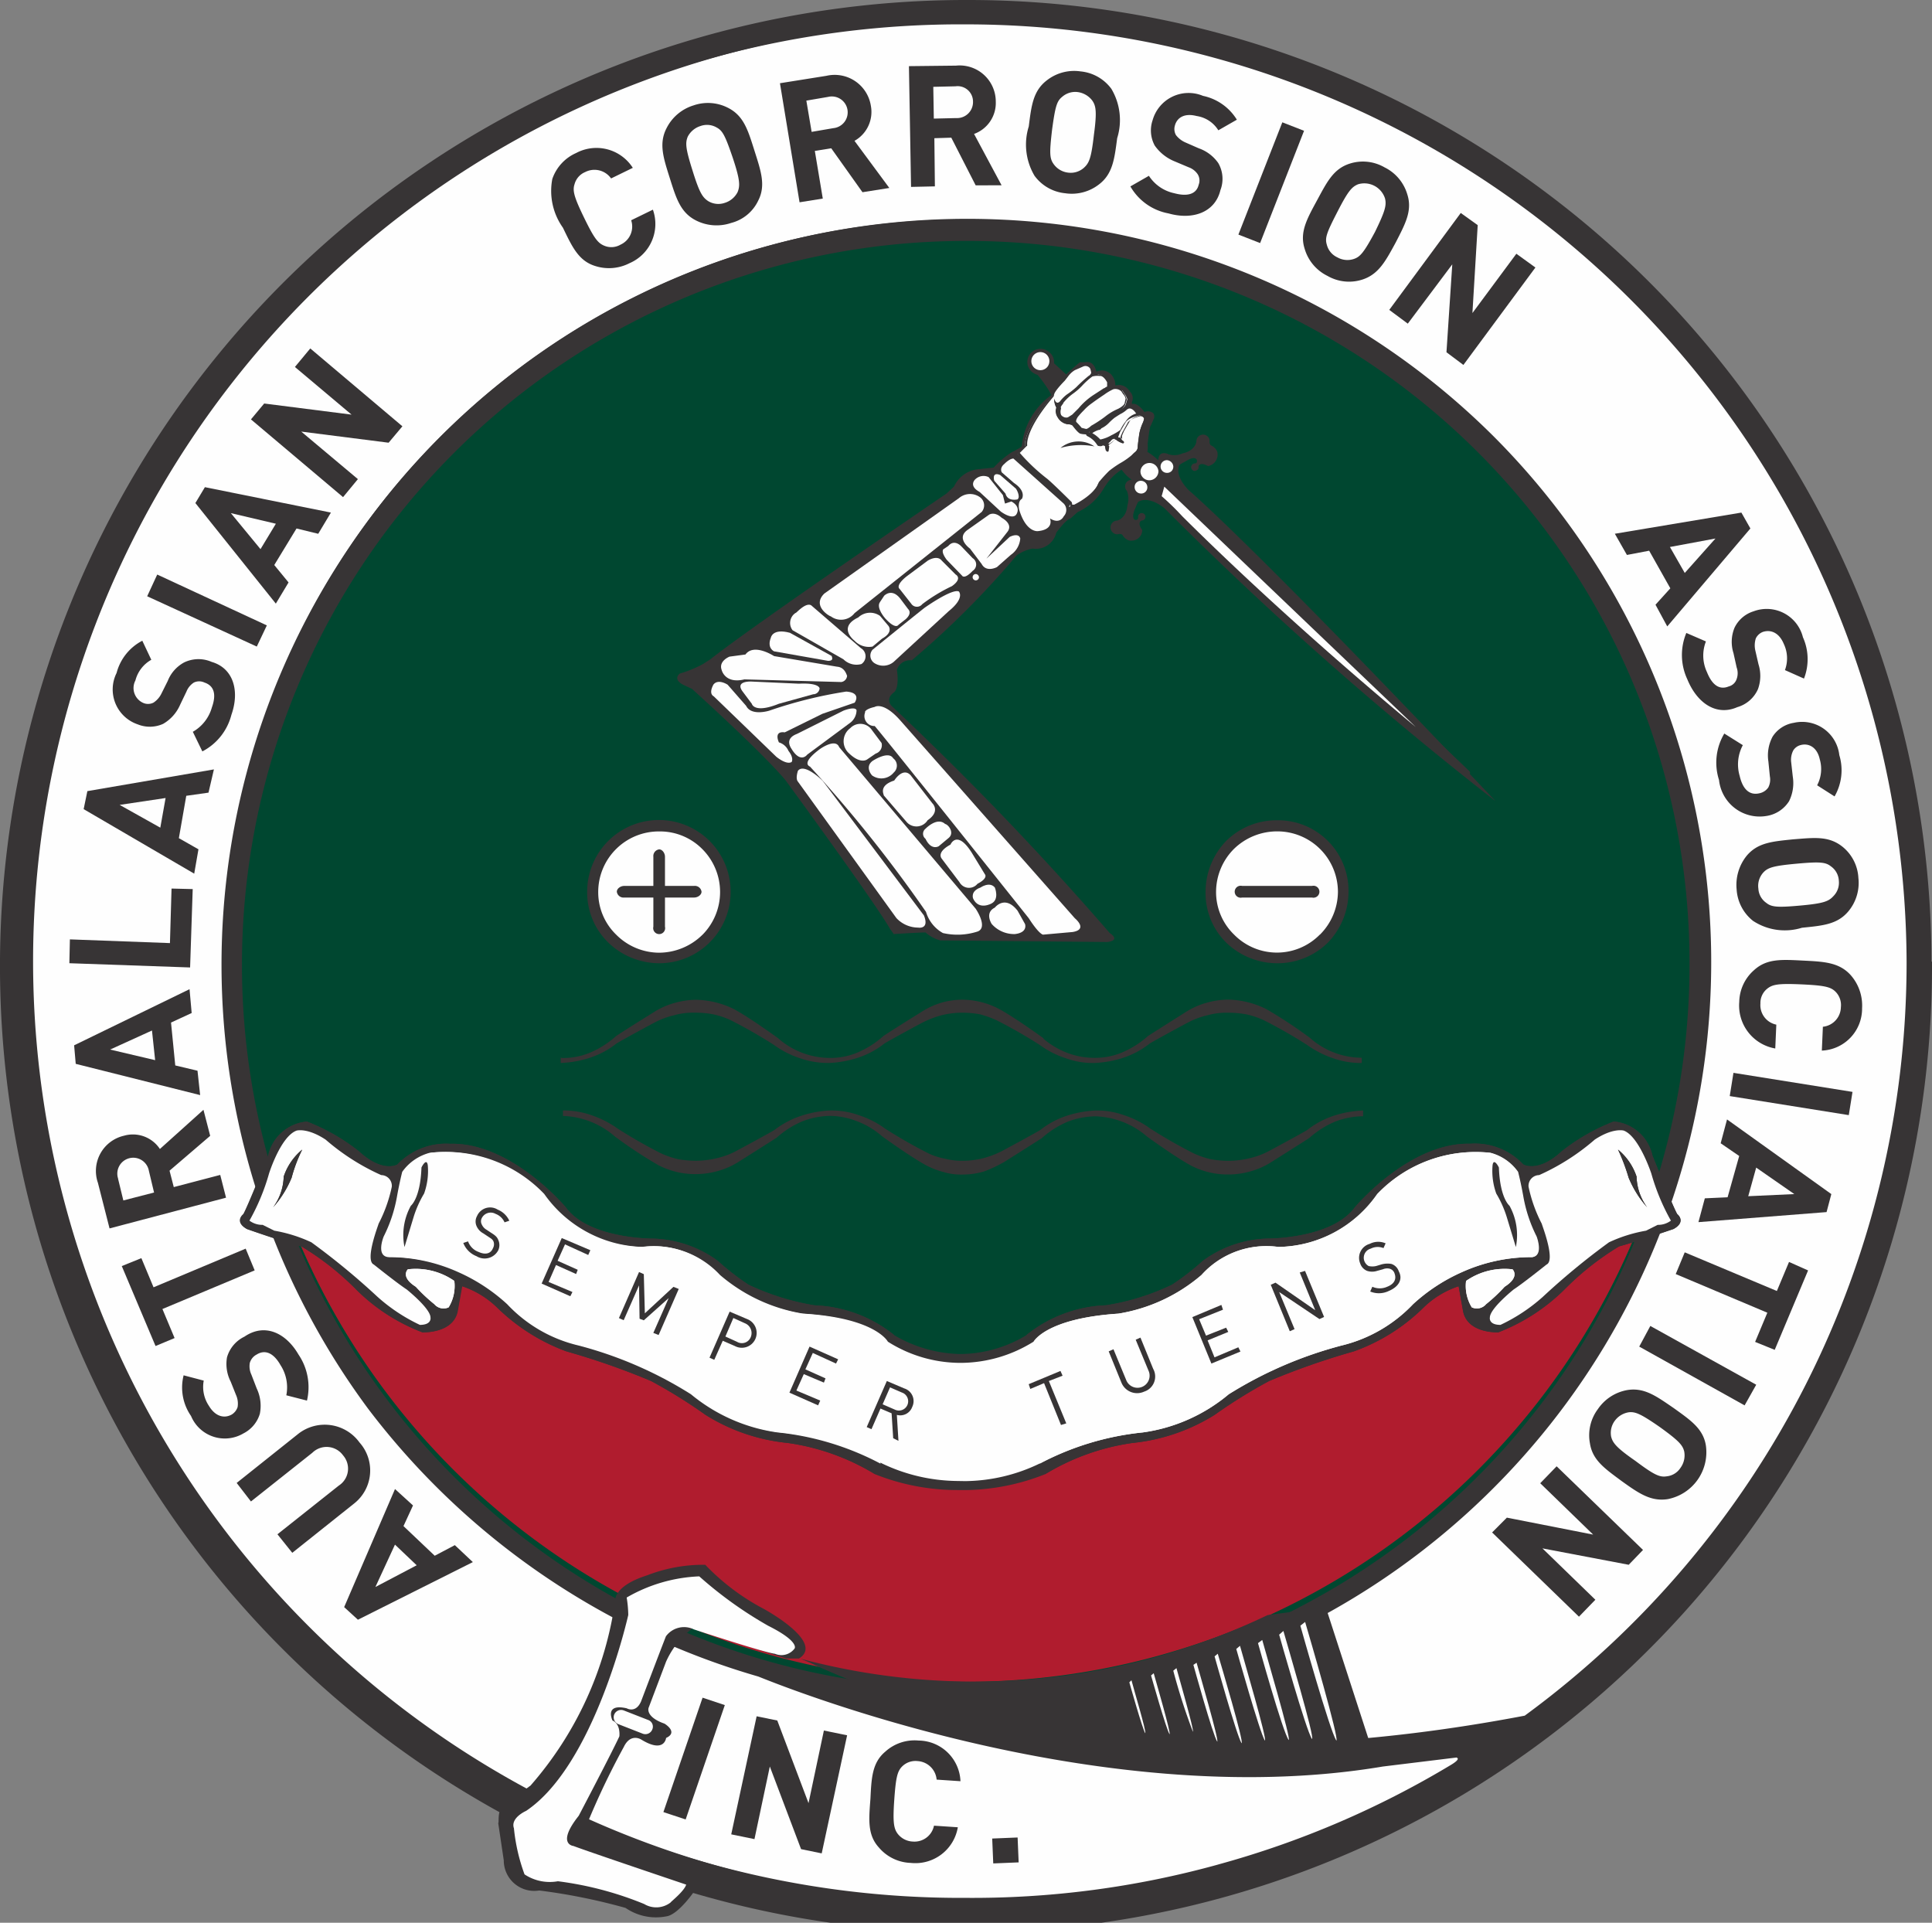
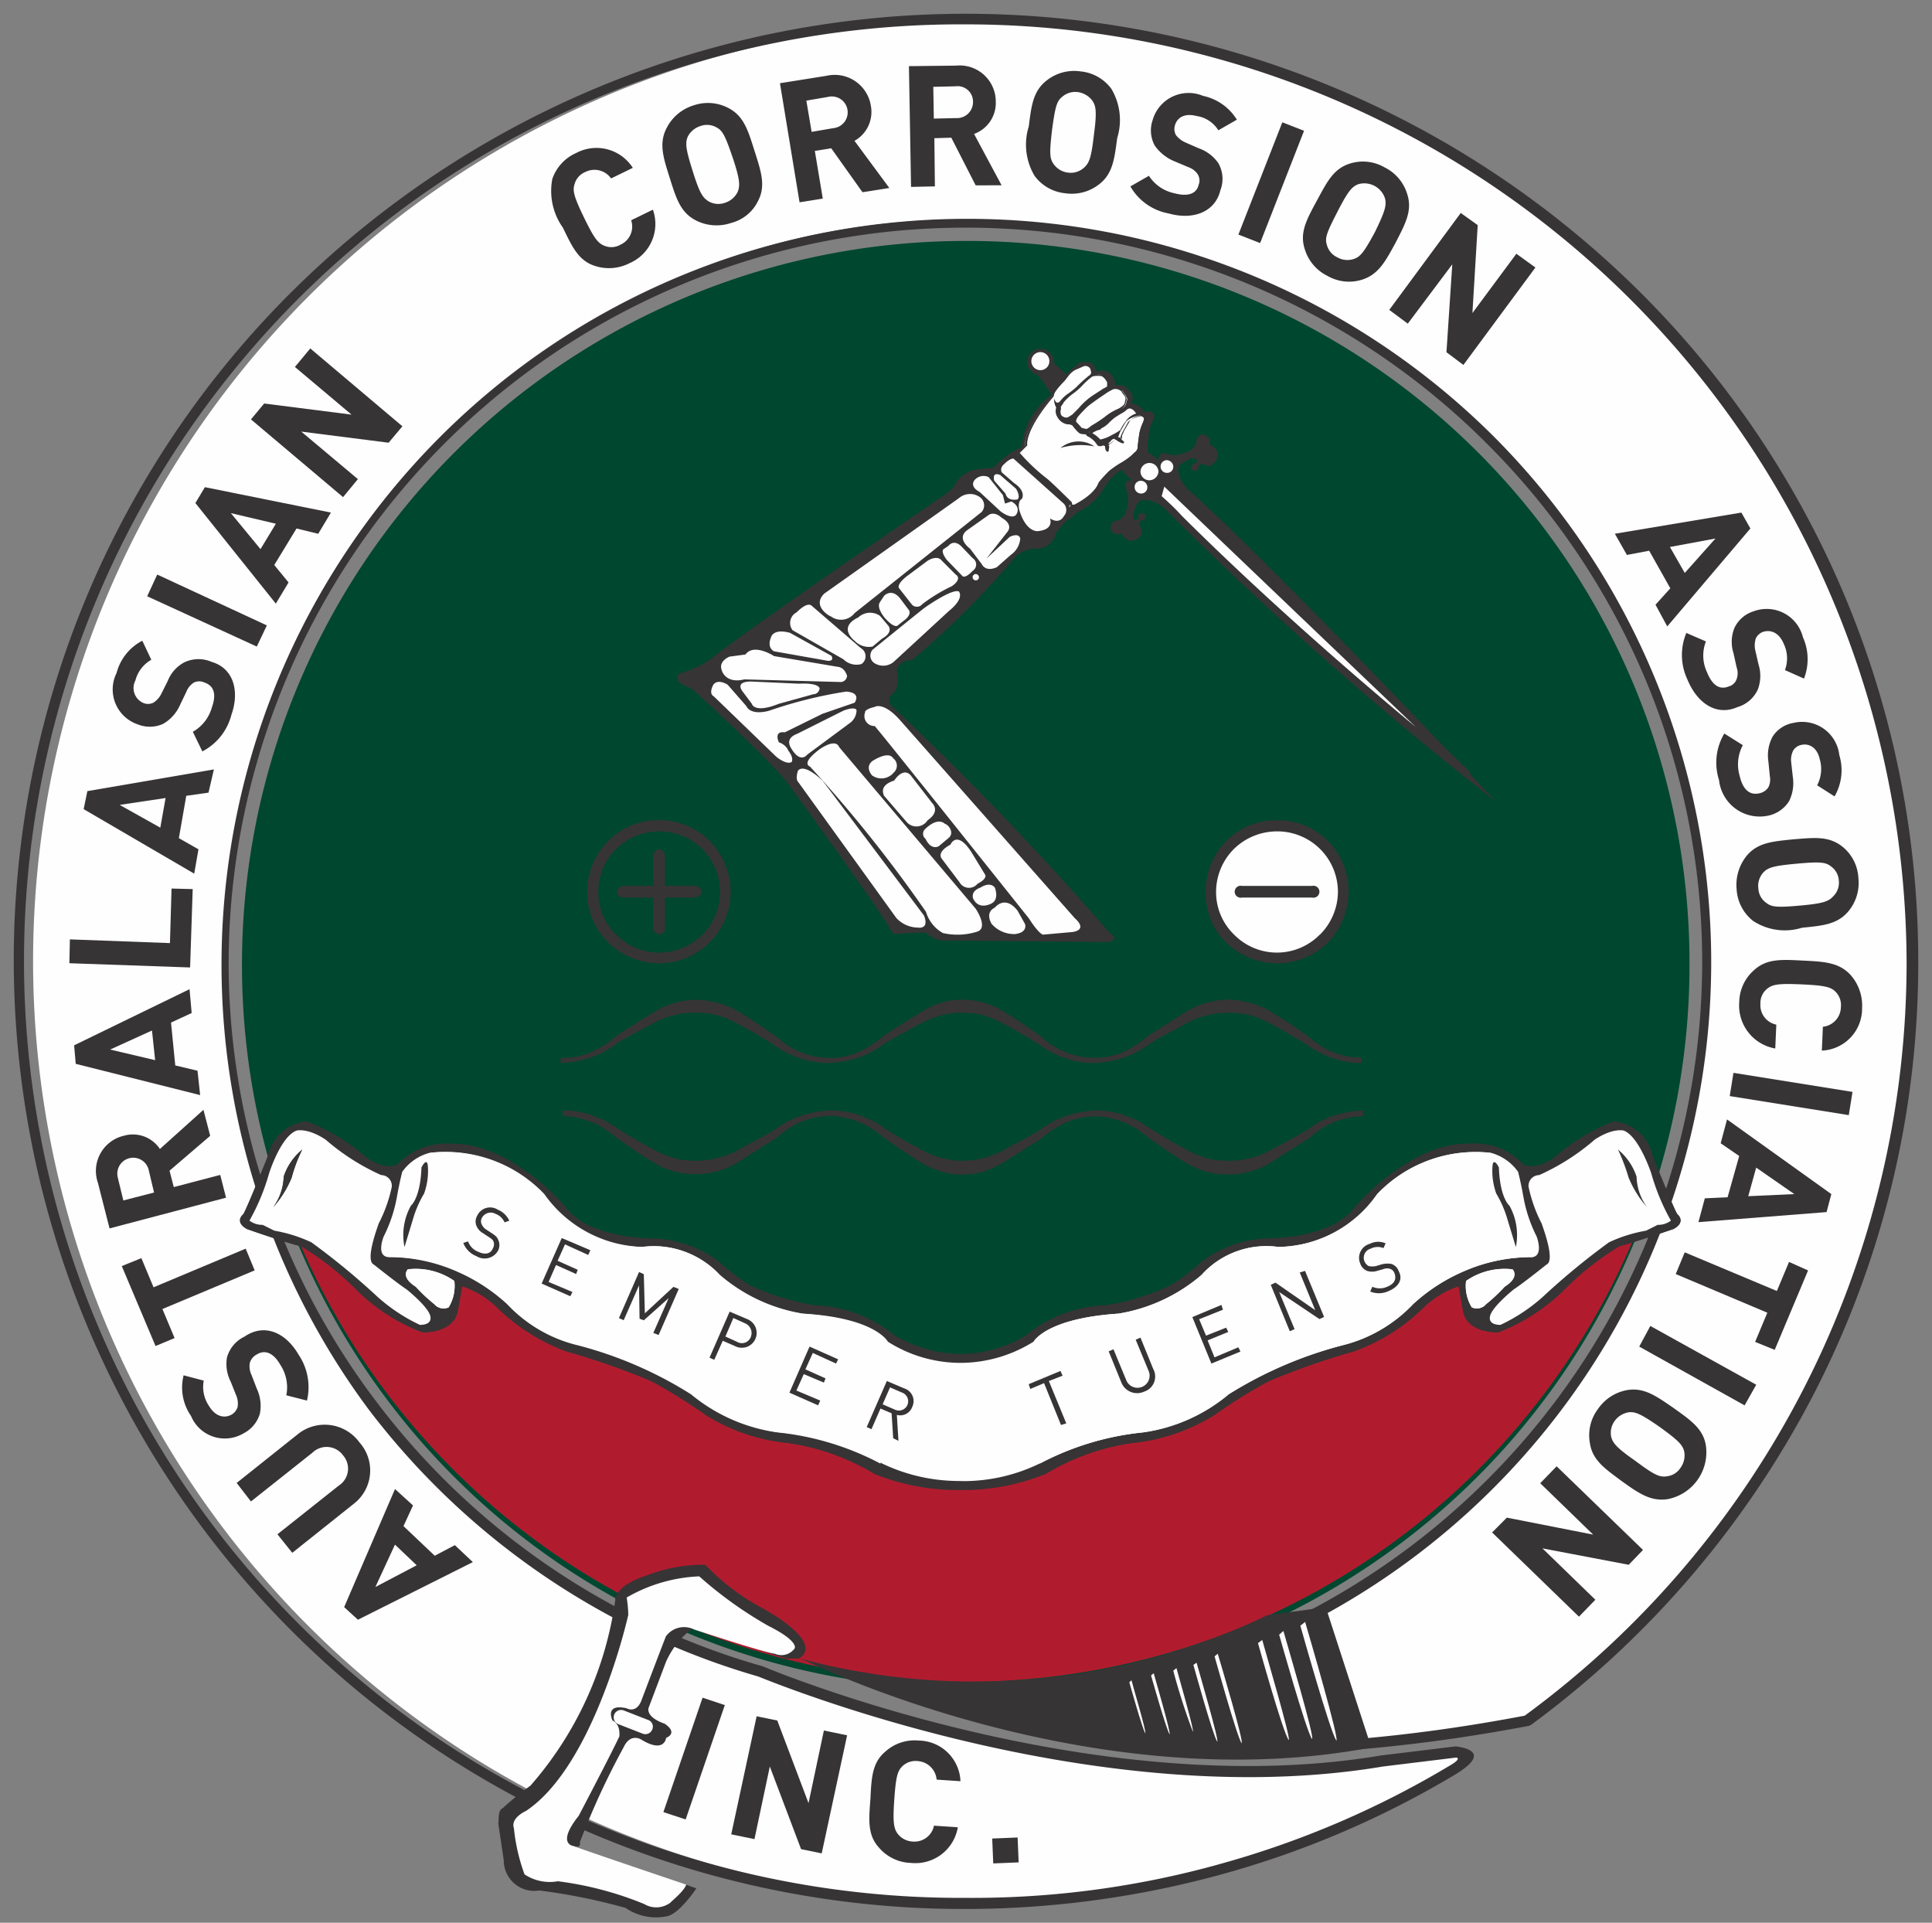
<svg xmlns="http://www.w3.org/2000/svg" width="66.539" height="66.211" viewBox="0 0 66.539 66.211">
  <rect x="0" y="0" width="66.539" height="66.211" fill="#808080" stroke="none" />
  <g id="Logo" transform="translate(0 -8)">
    <g id="Layer_x0020_1" transform="translate(0 8)">
-       <path id="Path_1" data-name="Path 1" d="M66.539,33.114A33.27,33.27,0,1,1,33.206,0h.109A33.172,33.172,0,0,1,66.521,33.078v.036Z" fill="#373435" />
      <path id="Path_2" data-name="Path 2" d="M95.554,70.3A24.927,24.927,0,1,1,70.627,45.5,24.864,24.864,0,0,1,95.554,70.3Z" transform="translate(-37.367 -37.203)" fill="#004730" />
      <path id="Path_3" data-name="Path 3" d="M99.719,223.973A24.971,24.971,0,0,1,52.4,223.7l23.559,7.349Z" transform="translate(-42.845 -182.909)" fill="#b01c2e" />
      <path id="Path_4" data-name="Path 4" d="M53.035,63.766a32.371,32.371,0,1,1,2.535-1.678c-13.348,2.535-20.441-.656-20.441-.656l1.094-.036a25.489,25.489,0,1,0-7.093-.985s11.342,4.8,21.444,3.1l2.553-.31C53.108,63.2,53.873,63.256,53.035,63.766Z" transform="translate(-2.944 -2.862)" fill="#fefefe" />
      <path id="Path_5" data-name="Path 5" d="M52.308,63.194a32.3,32.3,0,0,1-8.133,3.483,33.3,33.3,0,0,1-8.789,1.185A32.686,32.686,0,0,1,2.6,35.222a32.448,32.448,0,0,1,9.61-23.085,32.93,32.93,0,0,1,46.371.018,32.492,32.492,0,0,1,9.61,23.085h0a32.346,32.346,0,0,1-3.5,14.7,32.95,32.95,0,0,1-9.829,11.579l-.073.036c-13.4,2.553-20.532-.656-20.551-.675l.055-.346,1.094-.036a25.348,25.348,0,0,0,17.943-7.4,25.181,25.181,0,0,0,0-35.7A25.383,25.383,0,0,0,10,35.24a25.014,25.014,0,0,0,5.088,15.153,25.367,25.367,0,0,0,13.257,9.1h.018c.036.018,11.287,4.778,21.335,3.082l2.553-.31h.036c.018.018,1.331.109.018.93Zm-8.224,3.136a31.865,31.865,0,0,0,8.042-3.446c.292-.182.2-.219.164-.237l-2.535.31c-9.974,1.678-21.134-2.954-21.517-3.1A25.878,25.878,0,0,1,14.8,50.631,25.683,25.683,0,0,1,53.566,17.151a25.62,25.62,0,0,1-18.2,43.727H35.2c2.225.729,8.826,2.352,19.438.328A32.15,32.15,0,0,0,67.79,35.259h0a32.405,32.405,0,0,0-32.4-32.294,32.258,32.258,0,1,0,0,64.515A31.7,31.7,0,0,0,44.084,66.331Z" transform="translate(-2.126 -2.126)" fill="#373435" />
      <path id="Path_6" data-name="Path 6" d="M94.246,303.793a10.542,10.542,0,0,1,.966-.784,12.248,12.248,0,0,0,2.918-6.382s-.055-.492,1.094-.857a5.364,5.364,0,0,1,2.006-.365,7.82,7.82,0,0,0,2.006,1.514s2.133,1.149,1.222,1.714h-.438l-3.228-1.039a2.94,2.94,0,0,0-.912,1.149l-.6,1.586s-.128.31.547.547c0,0,.492.292.055.492,0,0-.055.547-.857.055,0,0-.365-.237-.6.255a26.307,26.307,0,0,0-1.513,3.282c.055.237-.237.128-.237.128s2.845,1.039,3.884,1.331l.365.128s-.6.912-1.039.966a1.851,1.851,0,0,1-1.4-.292,20.547,20.547,0,0,0-2.972-.6,1.05,1.05,0,0,1-1.222-1.039L94.1,304.3C94.136,304.286,94.064,303.866,94.246,303.793Z" transform="translate(-76.941 -241.521)" fill="#373435" />
      <path id="Path_7" data-name="Path 7" d="M117.23,323.574a.256.256,0,0,1-.328.146l-.839-.328a.256.256,0,0,1-.146-.328h0a.256.256,0,0,1,.328-.146l.839.328a.243.243,0,0,1,.146.328Z" transform="translate(-94.765 -264.019)" fill="#fefefe" />
      <path id="Path_8" data-name="Path 8" d="M151.528,305.415s9.683,4.741,19.329,2.918l-1.568-4.832-2.006.274a23.3,23.3,0,0,1-16.083,1.5Z" transform="translate(-123.629 -248.157)" fill="#373435" />
      <path id="Path_9" data-name="Path 9" d="M245.6,306.428s1.021,3.647,1.24,3.957c.109-.036-.93-3.592-1.076-4.085Z" transform="translate(-200.815 -250.447)" fill="#fefefe" />
      <path id="Path_10" data-name="Path 10" d="M241.6,308.128s.93,3.319,1.131,3.592c.109-.018-.857-3.264-.985-3.72Z" transform="translate(-197.545 -251.837)" fill="#fefefe" />
      <path id="Path_11" data-name="Path 11" d="M237.6,309.809s.857,3.082,1.058,3.337c.091-.018-.8-3.027-.912-3.446Z" transform="translate(-194.274 -253.227)" fill="#fefefe" />
-       <path id="Path_12" data-name="Path 12" d="M233.5,310.909s.821,2.918.985,3.155c.091-.018-.748-2.863-.857-3.264Z" transform="translate(-190.922 -254.126)" fill="#fefefe" />
      <path id="Path_13" data-name="Path 13" d="M229.4,312.391s.766,2.753.93,2.991c.091-.018-.711-2.717-.821-3.082Z" transform="translate(-187.569 -255.353)" fill="#fefefe" />
      <path id="Path_14" data-name="Path 14" d="M225.4,314.073s.675,2.443.821,2.644c.073-.018-.62-2.389-.711-2.717Z" transform="translate(-184.299 -256.743)" fill="#fefefe" />
      <path id="Path_15" data-name="Path 15" d="M221.6,315.091a20.991,20.991,0,0,0,.675,2.1c.055-.018-.492-1.915-.565-2.188Z" transform="translate(-181.192 -257.56)" fill="#fefefe" />
      <path id="Path_16" data-name="Path 16" d="M217.4,316.073s.529,1.878.638,2.024c.055-.018-.474-1.842-.547-2.1Z" transform="translate(-177.757 -258.378)" fill="#fefefe" />
      <path id="Path_17" data-name="Path 17" d="M213.3,317.373s.456,1.623.547,1.751c.055-.018-.419-1.6-.474-1.823Z" transform="translate(-174.405 -259.441)" fill="#fefefe" />
      <path id="Path_18" data-name="Path 18" d="M102.94,308.313s-3.41-1.149-3.884-1.331c0,0-.6-.055.182-1.039,0,0,1.149-2.188,1.4-2.735,0,0,.055-.419-.237-.547,0,0-.292-.6.492-.419,0,0,.31.182.492-.237,0,0,.6-1.586.857-2.243a.774.774,0,0,1,.966-.237s2.371.784,2.79.839a.563.563,0,0,0,.675-.182s.182-.237-.912-.784a13.8,13.8,0,0,1-2.371-1.7,5.408,5.408,0,0,0-2.5.729,4.014,4.014,0,0,1,.055.6s-1.149,5.16-3.519,6.747c0,0-.547.237-.419.6a6.414,6.414,0,0,0,.365,1.586,1.568,1.568,0,0,0,1.149.237,11.682,11.682,0,0,1,2.972.784.808.808,0,0,0,.912-.055C102.393,308.914,102.867,308.55,102.94,308.313Z" transform="translate(-79.307 -243.415)" fill="#fefefe" />
      <path id="Path_19" data-name="Path 19" d="M134.016,210.4a2.789,2.789,0,0,0-1.9.766c-.31.2-1.295.821-1.295.821a2.7,2.7,0,0,1-1.441.419,2.732,2.732,0,0,1-1.258-.31,17.477,17.477,0,0,1-1.5-1,2.838,2.838,0,0,0-1.823-.693,2.745,2.745,0,0,0-1.878.766c-.31.2-1.295.821-1.295.821a2.629,2.629,0,0,1-1.4.419,2.587,2.587,0,0,1-1.222-.31,17.477,17.477,0,0,1-1.5-1,2.828,2.828,0,0,0-1.805-.693,2.789,2.789,0,0,0-1.9.766c-.31.2-1.295.821-1.295.821a2.7,2.7,0,0,1-1.441.419,2.732,2.732,0,0,1-1.258-.31c-.565-.31-1.513-1-1.513-1a2.828,2.828,0,0,0-1.805-.693,2.985,2.985,0,0,1,1.805.6s.948.584,1.513.857a2.947,2.947,0,0,0,1.258.274,3.018,3.018,0,0,0,1.441-.365s.985-.529,1.295-.711a3.029,3.029,0,0,1,1.9-.656,2.985,2.985,0,0,1,1.805.6s.948.584,1.5.857a2.787,2.787,0,0,0,1.222.274,2.826,2.826,0,0,0,1.4-.365s.985-.529,1.295-.711a3.016,3.016,0,0,1,1.878-.656,3.079,3.079,0,0,1,1.823.6s.948.584,1.5.857a3.029,3.029,0,0,0,2.7-.091s.985-.529,1.295-.711A3.067,3.067,0,0,1,134.016,210.4Z" transform="translate(-87.08 -172.034)" fill="#373435" />
      <path id="Path_20" data-name="Path 20" d="M133.853,209.9a2.739,2.739,0,0,0-.948.182,3.186,3.186,0,0,0-.875.547l-.018.018c-.31.2-1.295.821-1.295.821a2.633,2.633,0,0,1-.729.328,2.776,2.776,0,0,1-.766.109,2.745,2.745,0,0,1-1.295-.31h0c-.565-.31-1.513-1-1.513-1l-.018-.018a2.867,2.867,0,0,0-1.751-.675,2.739,2.739,0,0,0-.948.182,3.186,3.186,0,0,0-.875.547l-.018.018c-.31.2-1.295.821-1.295.821a4.815,4.815,0,0,1-.693.328,2.592,2.592,0,0,1-.766.109,2.04,2.04,0,0,1-.656-.091,2.749,2.749,0,0,1-.6-.237h0c-.565-.31-1.513-1-1.513-1l-.018-.018a2.815,2.815,0,0,0-.839-.492,2.62,2.62,0,0,0-.912-.182,2.739,2.739,0,0,0-.948.182,3.188,3.188,0,0,0-.875.547l-.018.018c-.31.2-1.295.821-1.295.821a2.632,2.632,0,0,1-.729.328,2.776,2.776,0,0,1-.766.109,2.745,2.745,0,0,1-1.295-.31h0a15.933,15.933,0,0,1-1.513-1l-.018-.018a2.866,2.866,0,0,0-1.751-.675V209.7h.018a2.909,2.909,0,0,1,.966.164,3.449,3.449,0,0,1,.894.456,17.045,17.045,0,0,0,1.5.857,3.148,3.148,0,0,0,.584.2,3.561,3.561,0,0,0,.62.055,3.2,3.2,0,0,0,.729-.091,2.718,2.718,0,0,0,.675-.255s.985-.529,1.295-.711a3.041,3.041,0,0,1,.93-.492,3.616,3.616,0,0,1,1-.182h.036a2.728,2.728,0,0,1,.948.164,3.182,3.182,0,0,1,.894.456,17.042,17.042,0,0,0,1.5.857,2.267,2.267,0,0,0,.565.182,2.31,2.31,0,0,0,.62.073,2.917,2.917,0,0,0,.711-.091,3.251,3.251,0,0,0,.656-.255s.985-.529,1.295-.711a2.95,2.95,0,0,1,.912-.492,3.743,3.743,0,0,1,1-.182h.036a2.728,2.728,0,0,1,.948.164,3.182,3.182,0,0,1,.894.456,17.043,17.043,0,0,0,1.5.857,3.147,3.147,0,0,0,.583.2,3.41,3.41,0,0,0,.62.055,3.2,3.2,0,0,0,.729-.091,2.721,2.721,0,0,0,.675-.255s.985-.529,1.295-.711a2.95,2.95,0,0,1,.912-.492,3.616,3.616,0,0,1,1-.182h.018v.2Zm-3.246,1.422.128-.073-.036.018a2.608,2.608,0,0,1-.711.273,3.66,3.66,0,0,1-.766.091,2.686,2.686,0,0,1-.656-.073,3.088,3.088,0,0,1-.62-.2h0a1.507,1.507,0,0,1-.237-.128,2.953,2.953,0,0,0,.328.182,3.2,3.2,0,0,0,.584.219,2.4,2.4,0,0,0,.62.073,2.236,2.236,0,0,0,.711-.109A2.017,2.017,0,0,0,130.607,211.323Zm-9.209,0,.128-.073-.036.018a2.5,2.5,0,0,1-.693.273,3.355,3.355,0,0,1-.748.091,2.685,2.685,0,0,1-.656-.073,4.655,4.655,0,0,1-.6-.2h0c-.073-.036-.146-.073-.237-.128.109.073.219.128.31.182a3.027,3.027,0,0,0,.565.219,2.266,2.266,0,0,0,.6.073,2.407,2.407,0,0,0,.711-.109A2.017,2.017,0,0,0,121.4,211.323Zm-9.154,0,.128-.073-.018.018a2.51,2.51,0,0,1-.729.273,3.659,3.659,0,0,1-.766.091,2.685,2.685,0,0,1-.656-.073,3.089,3.089,0,0,1-.62-.2h0c-.073-.036-.146-.073-.237-.128.109.073.219.128.31.182a3.2,3.2,0,0,0,.584.219,2.5,2.5,0,0,0,1.331-.036A1.818,1.818,0,0,0,112.244,211.323Z" transform="translate(-86.916 -171.461)" fill="#373435" />
      <path id="Path_21" data-name="Path 21" d="M106.2,191.406a2.876,2.876,0,0,0,1.9-.766c.31-.2,1.295-.821,1.295-.821a2.7,2.7,0,0,1,1.441-.419,2.732,2.732,0,0,1,1.258.31c.565.31,1.513.985,1.513.985a2.667,2.667,0,0,0,3.683-.055c.31-.2,1.295-.821,1.295-.821a2.629,2.629,0,0,1,1.4-.419,2.587,2.587,0,0,1,1.222.31c.565.31,1.5.985,1.5.985a2.689,2.689,0,0,0,3.7-.055c.31-.2,1.295-.821,1.295-.821a2.7,2.7,0,0,1,1.441-.419,2.732,2.732,0,0,1,1.258.31c.565.31,1.514.985,1.514.985a2.849,2.849,0,0,0,1.805.711,2.984,2.984,0,0,1-1.805-.6,16.622,16.622,0,0,0-1.514-.857,2.947,2.947,0,0,0-1.258-.274,3.018,3.018,0,0,0-1.441.365s-.985.529-1.295.711a3.029,3.029,0,0,1-1.9.656,2.984,2.984,0,0,1-1.805-.6s-.948-.6-1.5-.857a2.787,2.787,0,0,0-1.222-.274,2.826,2.826,0,0,0-1.4.365s-.985.529-1.295.711a3.016,3.016,0,0,1-1.878.656,2.984,2.984,0,0,1-1.805-.6,16.622,16.622,0,0,0-1.513-.857,3.029,3.029,0,0,0-2.7.091s-.985.529-1.295.711A3.225,3.225,0,0,1,106.2,191.406Z" transform="translate(-86.835 -154.863)" fill="#373435" />
      <path id="Path_22" data-name="Path 22" d="M105.955,190.806a2.375,2.375,0,0,0,.948-.182,3.188,3.188,0,0,0,.875-.547l.018-.018c.292-.2,1.295-.821,1.295-.821a2.632,2.632,0,0,1,.729-.328,2.776,2.776,0,0,1,.766-.109,3.093,3.093,0,0,1,1.295.328h0c.565.31,1.513,1,1.513,1l.018.018a2.706,2.706,0,0,0,1.751.656,2.375,2.375,0,0,0,.948-.182,3.188,3.188,0,0,0,.875-.547l.018-.018c.292-.2,1.295-.821,1.295-.821a2.671,2.671,0,0,1,.693-.328,2.591,2.591,0,0,1,.766-.109,2.711,2.711,0,0,1,.656.091,2.747,2.747,0,0,1,.6.237h0c.565.31,1.513,1,1.513,1v.018a2.816,2.816,0,0,0,.839.492,2.6,2.6,0,0,0,.912.164,2.375,2.375,0,0,0,.948-.182,3.188,3.188,0,0,0,.875-.547l.018-.018c.31-.2,1.295-.821,1.295-.821a2.632,2.632,0,0,1,.729-.328,2.776,2.776,0,0,1,.766-.109,3.094,3.094,0,0,1,1.295.328h0a15.933,15.933,0,0,1,1.514,1l.018.018a2.706,2.706,0,0,0,1.751.656v.182h-.018a2.909,2.909,0,0,1-.966-.164,3.448,3.448,0,0,1-.893-.456,17.047,17.047,0,0,0-1.5-.857,2.913,2.913,0,0,0-.6-.2,3.409,3.409,0,0,0-.62-.055,2.426,2.426,0,0,0-.729.091,2.718,2.718,0,0,0-.675.255h0c-.073.036-.985.529-1.295.711a2.951,2.951,0,0,1-.912.492,3.743,3.743,0,0,1-1,.182h-.036a2.728,2.728,0,0,1-.948-.164,3.182,3.182,0,0,1-.894-.456,17.035,17.035,0,0,0-1.5-.857,3.493,3.493,0,0,0-.565-.2,3.409,3.409,0,0,0-.62-.055,2.918,2.918,0,0,0-.711.091,3.251,3.251,0,0,0-.656.255h0c-.073.036-.985.529-1.295.711a2.95,2.95,0,0,1-.912.492,3.743,3.743,0,0,1-1,.182h-.036a2.909,2.909,0,0,1-.966-.164,3.182,3.182,0,0,1-.894-.456,17.037,17.037,0,0,0-1.5-.857,2.913,2.913,0,0,0-.6-.2,3.41,3.41,0,0,0-.62-.055,2.427,2.427,0,0,0-.729.091,2.718,2.718,0,0,0-.675.255h0c-.073.036-.985.529-1.295.711a2.95,2.95,0,0,1-.912.492,3.617,3.617,0,0,1-1,.182H105.9v-.182Zm12.436-1.4-.128.073.036-.018a2.5,2.5,0,0,1,.693-.273,3.355,3.355,0,0,1,.748-.091,2.685,2.685,0,0,1,.656.073,2.914,2.914,0,0,1,.6.2h0c.073.036.146.073.237.109-.109-.073-.219-.128-.31-.182a3.023,3.023,0,0,0-.565-.219,2.266,2.266,0,0,0-.6-.073,2.408,2.408,0,0,0-.711.109A2.59,2.59,0,0,0,118.391,189.4Zm9.154,0-.128.073.018-.018a2.509,2.509,0,0,1,.729-.273,3.66,3.66,0,0,1,.766-.091,2.685,2.685,0,0,1,.656.073,3.088,3.088,0,0,1,.62.2h0c.073.036.146.073.237.109-.109-.073-.219-.128-.31-.182a3.2,3.2,0,0,0-.583-.219,2.5,2.5,0,0,0-1.331.036A2.441,2.441,0,0,0,127.545,189.4Z" transform="translate(-86.589 -154.373)" fill="#373435" />
      <path id="Path_23" data-name="Path 23" d="M233.259,158.179a2.279,2.279,0,1,1-2.279-2.279A2.28,2.28,0,0,1,233.259,158.179Z" transform="translate(-186.997 -127.472)" fill="#fefefe" />
-       <path id="Path_24" data-name="Path 24" d="M232.623,157.362a2.531,2.531,0,0,1-.711,1.751,2.465,2.465,0,0,1-1.751.711,2.531,2.531,0,0,1-1.751-.711,2.391,2.391,0,0,1-.711-1.751,2.531,2.531,0,0,1,.711-1.751,2.465,2.465,0,0,1,1.751-.711,2.429,2.429,0,0,1,2.462,2.462Zm-.985,1.477a2.1,2.1,0,0,0,.62-1.477,2.086,2.086,0,0,0-2.1-2.079,2.127,2.127,0,0,0-1.477.6,2.1,2.1,0,0,0-.62,1.477,2.035,2.035,0,0,0,.62,1.477,2.069,2.069,0,0,0,2.954,0Z" transform="translate(-186.179 -126.654)" fill="#373435" />
+       <path id="Path_24" data-name="Path 24" d="M232.623,157.362a2.531,2.531,0,0,1-.711,1.751,2.465,2.465,0,0,1-1.751.711,2.531,2.531,0,0,1-1.751-.711,2.391,2.391,0,0,1-.711-1.751,2.531,2.531,0,0,1,.711-1.751,2.465,2.465,0,0,1,1.751-.711,2.429,2.429,0,0,1,2.462,2.462m-.985,1.477a2.1,2.1,0,0,0,.62-1.477,2.086,2.086,0,0,0-2.1-2.079,2.127,2.127,0,0,0-1.477.6,2.1,2.1,0,0,0-.62,1.477,2.035,2.035,0,0,0,.62,1.477,2.069,2.069,0,0,0,2.954,0Z" transform="translate(-186.179 -126.654)" fill="#373435" />
      <path id="Path_25" data-name="Path 25" d="M233.455,167.7a.206.206,0,1,1,0-.4h2.407a.206.206,0,1,1,0,.4Z" transform="translate(-190.676 -136.793)" fill="#373435" />
-       <path id="Path_26" data-name="Path 26" d="M116.559,158.179a2.279,2.279,0,1,1-2.279-2.279A2.28,2.28,0,0,1,116.559,158.179Z" transform="translate(-91.577 -127.472)" fill="#fefefe" />
      <path id="Path_27" data-name="Path 27" d="M115.842,157.362a2.459,2.459,0,0,1-2.462,2.462,2.531,2.531,0,0,1-1.751-.711,2.406,2.406,0,0,1-.729-1.751,2.471,2.471,0,0,1,4.942,0Zm-.966,1.477a2.091,2.091,0,0,0-.018-2.954,2.05,2.05,0,0,0-1.477-.6,2.086,2.086,0,0,0-2.1,2.079,2.035,2.035,0,0,0,.62,1.477,2.1,2.1,0,0,0,1.477.62A2.141,2.141,0,0,0,114.875,158.839Z" transform="translate(-90.678 -126.654)" fill="#373435" />
      <path id="Path_28" data-name="Path 28" d="M116.755,167.7a.231.231,0,0,1-.255-.2c0-.109.128-.2.255-.2h2.407a.231.231,0,0,1,.255.2c0,.109-.128.2-.255.2Z" transform="translate(-95.256 -136.793)" fill="#373435" />
      <path id="Path_29" data-name="Path 29" d="M123.4,160.655a.231.231,0,0,1,.2-.255c.109,0,.2.128.2.255v2.407a.206.206,0,1,1-.4,0Z" transform="translate(-100.898 -131.151)" fill="#373435" />
      <path id="Path_30" data-name="Path 30" d="M70.26,224.491a7.658,7.658,0,0,0,2.753-.547,7.912,7.912,0,0,1,3.009-1.076,6.6,6.6,0,0,0,2.826-.966,17.7,17.7,0,0,1,1.878-1.167,25.384,25.384,0,0,1,2.918-1.021,6.549,6.549,0,0,0,2.425-1.532,3.154,3.154,0,0,1,1.185-.711l.146.821c.128.821,1.222.766,1.222.766a6.638,6.638,0,0,0,2.334-1.532A9.649,9.649,0,0,1,92.78,216.1c.6-.164,1.878-.6,1.878-.6.456-.255.128-.511.128-.511-.128-.2-.857-2.024-.857-2.024A1.491,1.491,0,0,0,92.6,211.8a7.018,7.018,0,0,0-1.787,1.021c-.821.766-1.331.456-1.331.456a2.273,2.273,0,0,0-1.823-.711c-2.1-.055-3.975,2.188-3.975,2.188-.784,1.076-2.954,1.076-2.954,1.076a3.95,3.95,0,0,0-2.279.766,8.811,8.811,0,0,1-1.058.821,8.158,8.158,0,0,1-2.279.711,4.639,4.639,0,0,0-2.735,1.021,4.452,4.452,0,0,1-2.261.656h-.055a4.662,4.662,0,0,1-2.261-.656,4.64,4.64,0,0,0-2.735-1.021,8.827,8.827,0,0,1-2.279-.711,8.246,8.246,0,0,1-1.058-.821,3.95,3.95,0,0,0-2.279-.766s-2.188,0-2.954-1.076c0,0-1.878-2.243-3.975-2.188a2.363,2.363,0,0,0-1.823.711s-.492.31-1.331-.456a6.7,6.7,0,0,0-1.787-1.021,1.506,1.506,0,0,0-1.331,1.167s-.729,1.823-.857,2.024c0,0-.328.255.128.511,0,0,1.276.456,1.878.6a9.649,9.649,0,0,1,1.823,1.422,6.46,6.46,0,0,0,2.334,1.532s1.094.055,1.222-.766l.146-.821a3.154,3.154,0,0,1,1.185.711,6.85,6.85,0,0,0,2.407,1.532,25.384,25.384,0,0,1,2.918,1.021,17.7,17.7,0,0,1,1.878,1.167,6.479,6.479,0,0,0,2.826.966,7.912,7.912,0,0,1,3.009,1.076,7.658,7.658,0,0,0,2.753.547Z" transform="translate(-37.018 -173.179)" fill="#373435" />
      <path id="Path_31" data-name="Path 31" d="M67.242,223.944a7.912,7.912,0,0,0-3.009-1.076,6.6,6.6,0,0,1-2.826-.966,17.7,17.7,0,0,0-1.878-1.167,25.384,25.384,0,0,0-2.918-1.021,6.594,6.594,0,0,1-2.407-1.532,3.154,3.154,0,0,0-1.185-.711l-.146.821c-.128.821-1.222.766-1.222.766a6.638,6.638,0,0,1-2.334-1.532,9.649,9.649,0,0,0-1.823-1.422c-.6-.164-1.878-.6-1.878-.6-.456-.255-.128-.511-.128-.511.128-.2.857-2.024.857-2.024a1.491,1.491,0,0,1,1.331-1.167,7.018,7.018,0,0,1,1.787,1.021c.821.766,1.331.456,1.331.456a2.273,2.273,0,0,1,1.823-.711c2.1-.055,3.975,2.188,3.975,2.188.784,1.076,2.954,1.076,2.954,1.076a3.95,3.95,0,0,1,2.279.766,8.811,8.811,0,0,0,1.058.821,8.158,8.158,0,0,0,2.279.711,4.639,4.639,0,0,1,2.735,1.021Z" transform="translate(-37.099 -173.179)" fill="#373435" />
      <path id="Path_32" data-name="Path 32" d="M89.211,228.285a9.679,9.679,0,0,0-3.556-1.076,5.956,5.956,0,0,1-2.972-1.313,13.816,13.816,0,0,0-3.866-1.678,4.905,4.905,0,0,1-2.462-1.422,6.187,6.187,0,0,0-1.7-1.112,5.826,5.826,0,0,0-2.407-.511c-.419-.055-.146-.711-.146-.711a4.943,4.943,0,0,0,.456-1.368c.091-.511.182-.857.182-.857a1.682,1.682,0,0,1,.948-.656A4.675,4.675,0,0,1,77.577,219a4.224,4.224,0,0,0,3.41,1.823,3,3,0,0,1,2.644.966,5.84,5.84,0,0,0,2.863,1.331c2.5.164,2.918.966,2.918.966Z" transform="translate(-58.887 -177.884)" fill="#fefefe" />
      <path id="Path_33" data-name="Path 33" d="M51.385,218.056s.821.656,1.131.857c0,0,.821.656.821.966,0,0,.055.255-.365.255a6.022,6.022,0,0,1-1.459-.966,24.6,24.6,0,0,0-2.279-1.878,5.022,5.022,0,0,0-1.276-.4l-.4-.2a.733.733,0,0,1-.456-.146,7.353,7.353,0,0,0,.675-1.623s.4-1.276.948-1.477c0,0,.365-.109,1,.31a7.735,7.735,0,0,0,1.915,1.222.37.37,0,0,1,.365.4,4.953,4.953,0,0,1-.456,1.276C51.568,216.633,51.057,217.91,51.385,218.056Z" transform="translate(-38.511 -174.511)" fill="#fefefe" />
      <path id="Path_34" data-name="Path 34" d="M78.3,239.918a2.319,2.319,0,0,0-1.6-.4s-.274.255.274.6a5.649,5.649,0,0,0,.638.6.416.416,0,0,0,.492.109A1.409,1.409,0,0,0,78.3,239.918Z" transform="translate(-62.653 -195.808)" fill="#fefefe" />
      <path id="Path_35" data-name="Path 35" d="M77.017,219.578a2.3,2.3,0,0,1-.128.966,3.67,3.67,0,0,0-.365.821l-.31,1.021a2.092,2.092,0,0,1,.219-1.422s.328-.255.365-1.313C76.8,219.633,76.98,219.286,77.017,219.578Z" transform="translate(-62.283 -179.443)" fill="#373435" />
      <path id="Path_36" data-name="Path 36" d="M52.6,217.1a5.019,5.019,0,0,0-.365.966,3.6,3.6,0,0,1-.638,1.021,1.866,1.866,0,0,0,.365-1.058A2.037,2.037,0,0,1,52.6,217.1Z" transform="translate(-42.191 -177.512)" fill="#373435" />
      <path id="Path_37" data-name="Path 37" d="M78.3,239.918a2.319,2.319,0,0,0-1.6-.4s-.274.255.274.6a5.649,5.649,0,0,0,.638.6.416.416,0,0,0,.492.109A1.409,1.409,0,0,0,78.3,239.918Z" transform="translate(-62.653 -195.808)" fill="#fefefe" />
      <path id="Path_38" data-name="Path 38" d="M52.6,217.1a5.019,5.019,0,0,0-.365.966,3.6,3.6,0,0,1-.638,1.021,1.866,1.866,0,0,0,.365-1.058A2.037,2.037,0,0,1,52.6,217.1Z" transform="translate(-42.191 -177.512)" fill="#373435" />
      <path id="Path_39" data-name="Path 39" d="M194.538,223.944a7.912,7.912,0,0,1,3.009-1.076,6.6,6.6,0,0,0,2.826-.966,17.7,17.7,0,0,1,1.878-1.167,25.384,25.384,0,0,1,2.918-1.021,6.549,6.549,0,0,0,2.425-1.532,3.154,3.154,0,0,1,1.185-.711l.146.821c.128.821,1.222.766,1.222.766a6.639,6.639,0,0,0,2.334-1.532A9.649,9.649,0,0,1,214.3,216.1c.6-.164,1.878-.6,1.878-.6.456-.255.128-.511.128-.511-.128-.2-.857-2.024-.857-2.024a1.491,1.491,0,0,0-1.331-1.167,7.018,7.018,0,0,0-1.787,1.021c-.821.766-1.331.456-1.331.456a2.273,2.273,0,0,0-1.823-.711c-2.1-.055-3.975,2.188-3.975,2.188-.784,1.076-2.954,1.076-2.954,1.076a3.95,3.95,0,0,0-2.279.766,8.811,8.811,0,0,1-1.058.821,8.158,8.158,0,0,1-2.279.711,4.639,4.639,0,0,0-2.735,1.021Z" transform="translate(-158.543 -173.179)" fill="#373435" />
      <path id="Path_40" data-name="Path 40" d="M195.5,228.285a9.679,9.679,0,0,1,3.556-1.076,5.841,5.841,0,0,0,2.954-1.313,14.072,14.072,0,0,1,3.884-1.678,5.01,5.01,0,0,0,2.462-1.422,6.187,6.187,0,0,1,1.7-1.112,5.826,5.826,0,0,1,2.407-.511c.4-.055.146-.711.146-.711a4.943,4.943,0,0,1-.456-1.368c-.091-.511-.182-.857-.182-.857a1.682,1.682,0,0,0-.948-.656A4.675,4.675,0,0,0,207.134,219a4.223,4.223,0,0,1-3.41,1.823,3,3,0,0,0-2.644.966,5.84,5.84,0,0,1-2.863,1.331c-2.5.164-2.918.966-2.918.966Z" transform="translate(-159.687 -177.884)" fill="#fefefe" />
      <path id="Path_41" data-name="Path 41" d="M283.341,218.056s-.821.656-1.131.857c0,0-.821.656-.821.966,0,0-.055.255.365.255a6.022,6.022,0,0,0,1.459-.966,24.6,24.6,0,0,1,2.279-1.878,5.023,5.023,0,0,1,1.276-.4l.4-.2a.733.733,0,0,0,.456-.146,7.353,7.353,0,0,1-.675-1.623s-.419-1.276-.948-1.477c0,0-.365-.109-1,.31a7.735,7.735,0,0,1-1.915,1.222.37.37,0,0,0-.365.4,4.954,4.954,0,0,0,.456,1.276C283.158,216.633,283.669,217.91,283.341,218.056Z" transform="translate(-230.077 -174.511)" fill="#fefefe" />
      <path id="Path_42" data-name="Path 42" d="M276.863,239.918a2.319,2.319,0,0,1,1.6-.4s.274.255-.273.6a5.65,5.65,0,0,1-.638.6.416.416,0,0,1-.492.109A1.41,1.41,0,0,1,276.863,239.918Z" transform="translate(-226.371 -195.808)" fill="#fefefe" />
      <path id="Path_43" data-name="Path 43" d="M281.866,219.578a2.3,2.3,0,0,0,.128.966,3.672,3.672,0,0,1,.365.821l.31,1.021a2.092,2.092,0,0,0-.219-1.422s-.328-.255-.365-1.313C282.084,219.633,281.9,219.286,281.866,219.578Z" transform="translate(-230.462 -179.443)" fill="#373435" />
-       <path id="Path_44" data-name="Path 44" d="M305.6,217.1a6.933,6.933,0,0,1,.365.966,3.6,3.6,0,0,0,.638,1.021,1.866,1.866,0,0,1-.365-1.058A2.037,2.037,0,0,0,305.6,217.1Z" transform="translate(-249.874 -177.512)" fill="#373435" />
      <path id="Path_45" data-name="Path 45" d="M92.374,228.887a6.012,6.012,0,0,0,2.553-.6,9.679,9.679,0,0,1,3.556-1.076,5.842,5.842,0,0,0,2.954-1.313,14.072,14.072,0,0,1,3.884-1.678,5.01,5.01,0,0,0,2.462-1.422,6.187,6.187,0,0,1,1.7-1.112,5.826,5.826,0,0,1,2.407-.511c.4-.055.146-.711.146-.711a4.942,4.942,0,0,1-.456-1.368c-.091-.511-.182-.857-.182-.857a1.682,1.682,0,0,0-.948-.656A4.675,4.675,0,0,0,106.561,219a4.224,4.224,0,0,1-3.41,1.823,3,3,0,0,0-2.644.966,5.84,5.84,0,0,1-2.863,1.331c-2.5.164-2.918.966-2.918.966a4.75,4.75,0,0,1-2.48.729h-.055a4.673,4.673,0,0,1-2.48-.729s-.419-.821-2.918-.966a5.84,5.84,0,0,1-2.863-1.331,3.089,3.089,0,0,0-2.644-.966A4.287,4.287,0,0,1,77.877,219a4.675,4.675,0,0,0-3.884-1.422,1.682,1.682,0,0,0-.948.656s-.091.365-.182.857a4.943,4.943,0,0,1-.456,1.368s-.274.656.146.711a5.826,5.826,0,0,1,2.407.511,6.187,6.187,0,0,1,1.7,1.112,4.905,4.905,0,0,0,2.462,1.422,13.816,13.816,0,0,1,3.866,1.678,5.956,5.956,0,0,0,2.972,1.313,9.307,9.307,0,0,1,3.556,1.076,6.118,6.118,0,0,0,2.553.6Z" transform="translate(-59.132 -177.884)" fill="#fefefe" />
      <path id="Path_46" data-name="Path 46" d="M276.863,239.918a2.319,2.319,0,0,1,1.6-.4s.274.255-.273.6a5.65,5.65,0,0,1-.638.6.416.416,0,0,1-.492.109A1.41,1.41,0,0,1,276.863,239.918Z" transform="translate(-226.371 -195.808)" fill="#fefefe" />
      <path id="Path_47" data-name="Path 47" d="M281.866,219.578a2.3,2.3,0,0,0,.128.966,3.672,3.672,0,0,1,.365.821l.31,1.021a2.092,2.092,0,0,0-.219-1.422s-.328-.255-.365-1.313C282.084,219.633,281.9,219.286,281.866,219.578Z" transform="translate(-230.462 -179.443)" fill="#373435" />
      <path id="Path_48" data-name="Path 48" d="M305.6,217.1a6.933,6.933,0,0,1,.365.966,3.6,3.6,0,0,0,.638,1.021,1.866,1.866,0,0,1-.365-1.058A2.037,2.037,0,0,0,305.6,217.1Z" transform="translate(-249.874 -177.512)" fill="#373435" />
      <path id="Path_49" data-name="Path 49" d="M77.017,219.578a2.3,2.3,0,0,1-.128.966,3.67,3.67,0,0,0-.365.821l-.31,1.021a2.092,2.092,0,0,1,.219-1.422s.328-.255.365-1.313C76.8,219.633,76.98,219.286,77.017,219.578Z" transform="translate(-62.283 -179.443)" fill="#373435" />
      <path id="Path_50" data-name="Path 50" d="M66.076,284.573l1.422-.748-.748-.711Zm1.295-2.808-.328.711,1.076,1.021.693-.365.62.584L65.474,285.7,65,285.266l1.751-4.066Z" transform="translate(-53.147 -229.924)" fill="#373435" />
      <path id="Path_51" data-name="Path 51" d="M48.93,269.627a1.447,1.447,0,0,1-.182,2.1l-2.133,1.7-.511-.638,2.115-1.678a.694.694,0,0,0,.146-1.039.7.7,0,0,0-1.058-.091l-2.115,1.678-.492-.638,2.133-1.7A1.478,1.478,0,0,1,48.93,269.627Z" transform="translate(-36.549 -219.955)" fill="#373435" />
      <path id="Path_52" data-name="Path 52" d="M38.4,252.047a2,2,0,0,1,.292,1.586l-.711-.182a1.407,1.407,0,0,0-.2-1.039c-.237-.419-.529-.547-.821-.365a.467.467,0,0,0-.237.292.678.678,0,0,0,.055.4l.182.474a1.392,1.392,0,0,1,.109.875,1.115,1.115,0,0,1-.565.675,1.26,1.26,0,0,1-1.805-.6,1.72,1.72,0,0,1-.255-1.4l.693.182a1.168,1.168,0,0,0,.182.875c.219.365.529.438.784.292a.472.472,0,0,0,.2-.255.722.722,0,0,0-.055-.419l-.182-.456a1.335,1.335,0,0,1-.128-.839,1.135,1.135,0,0,1,.6-.711C37.237,250.953,37.967,251.3,38.4,252.047Z" transform="translate(-28.12 -205.403)" fill="#373435" />
      <path id="Path_53" data-name="Path 53" d="M24.094,237.131l3.173-1.331.31.748L24.4,237.879l.419,1-.656.274L23,236.4l.675-.273Z" transform="translate(-18.806 -192.802)" fill="#373435" />
      <path id="Path_54" data-name="Path 54" d="M18.938,211.97l.182.748,1.058-.273L20,211.7a.548.548,0,1,0-1.058.273Zm3.173-1.477-1.4,1.2.146.565,1.6-.419.2.784-4.012,1.058-.4-1.568a1.244,1.244,0,0,1,.894-1.623,1.114,1.114,0,0,1,1.24.456l1.5-1.349Z" transform="translate(-14.872 -171.38)" fill="#373435" />
      <path id="Path_55" data-name="Path 55" d="M15.24,188.879l1.55.365-.109-1.021Zm2.808-1.258-.711.328.146,1.477.766.182.091.839-4.285-1.076L14,188.733l3.975-1.933Z" transform="translate(-11.447 -152.737)" fill="#373435" />
      <path id="Path_56" data-name="Path 56" d="M17.258,170.517l-4.158-.146.018-.821,3.446.128.055-1.878.729.018Z" transform="translate(-10.711 -137.202)" fill="#373435" />
      <path id="Path_57" data-name="Path 57" d="M17.04,146.522l1.4.784.182-1.021ZM20.1,146.1l-.766.109-.255,1.459.675.383-.146.839L15.8,146.668l.128-.62,4.358-.748Z" transform="translate(-12.919 -118.805)" fill="#373435" />
      <path id="Path_58" data-name="Path 58" d="M25.468,123.553a1.966,1.966,0,0,1-1,1.258l-.328-.675a1.4,1.4,0,0,0,.656-.839c.164-.456.073-.748-.255-.857a.421.421,0,0,0-.365,0,.656.656,0,0,0-.255.31l-.219.456a1.4,1.4,0,0,1-.584.656,1.109,1.109,0,0,1-.875.018,1.269,1.269,0,0,1-.729-1.769A1.749,1.749,0,0,1,22.4,121l.31.656a1.144,1.144,0,0,0-.547.711.56.56,0,0,0,.292.784.416.416,0,0,0,.328-.018.776.776,0,0,0,.274-.31l.219-.438a1.242,1.242,0,0,1,.565-.638,1.136,1.136,0,0,1,.948-.018C25.541,121.948,25.759,122.732,25.468,123.553Z" transform="translate(-17.499 -98.936)" fill="#373435" />
      <path id="Path_59" data-name="Path 59" d="M31.575,110.98,27.8,109.248l.346-.748,3.775,1.751Z" transform="translate(-22.731 -88.715)" fill="#373435" />
      <path id="Path_60" data-name="Path 60" d="M38.122,92.894l1.021,1.24.529-.875Zm3.009.711-.748-.182-.766,1.258.492.6-.438.729L36.9,92.547,37.228,92l4.34.875Z" transform="translate(-30.171 -75.224)" fill="#373435" />
      <path id="Path_61" data-name="Path 61" d="M52.141,69.046l-3.009-.383L51.083,70.3l-.511.62L47.4,68.243l.456-.547,3.009.383-1.951-1.641.529-.638,3.173,2.681Z" transform="translate(-38.757 -53.801)" fill="#373435" />
      <path id="Path_62" data-name="Path 62" d="M106.677,31.923a1.55,1.55,0,0,1-1.2.091c-.565-.182-.784-.675-1.094-1.313a2.186,2.186,0,0,1-.365-1.678,1.512,1.512,0,0,1,.821-.894,1.485,1.485,0,0,1,1.951.511l-.748.365a.7.7,0,0,0-.894-.219.629.629,0,0,0-.365.419c-.073.219-.018.438.328,1.149s.474.875.693.966a.627.627,0,0,0,.565-.036.685.685,0,0,0,.365-.839l.748-.365A1.47,1.47,0,0,1,106.677,31.923Z" transform="translate(-84.996 -22.86)" fill="#373435" />
      <path id="Path_63" data-name="Path 63" d="M126.99,20.292a.66.66,0,0,0-.565-.055.74.74,0,0,0-.438.365c-.091.219-.073.419.164,1.167.237.766.346.93.547,1.058a.675.675,0,0,0,.565.055.739.739,0,0,0,.438-.365c.091-.219.091-.419-.164-1.185C127.282,20.583,127.19,20.4,126.99,20.292Zm1.422,2.516a1.421,1.421,0,0,1-.93.766,1.565,1.565,0,0,1-1.222-.091c-.529-.274-.675-.766-.894-1.459s-.383-1.185-.109-1.714a1.547,1.547,0,0,1,.93-.784,1.513,1.513,0,0,1,1.2.091c.529.274.675.766.894,1.459S128.686,22.279,128.412,22.808Z" transform="translate(-102.3 -15.897)" fill="#373435" />
      <path id="Path_64" data-name="Path 64" d="M148.959,14.939l-.748.128.182,1.076.748-.128a.547.547,0,1,0-.182-1.076Zm1.185,3.282-1.076-1.513-.565.091.274,1.641-.8.128-.675-4.1,1.6-.255a1.262,1.262,0,0,1,1.532,1.039,1.14,1.14,0,0,1-.565,1.2l1.2,1.623Z" transform="translate(-120.44 -11.602)" fill="#373435" />
      <path id="Path_65" data-name="Path 65" d="M173.3,13.109l-.766.018.018,1.094.766-.018a.551.551,0,0,0,.584-.565A.53.53,0,0,0,173.3,13.109Zm.693,3.41-.839-1.641-.583.018.018,1.659-.821.018-.073-4.158,1.623-.018a1.244,1.244,0,0,1,1.368,1.24,1.134,1.134,0,0,1-.748,1.112l.948,1.769Z" transform="translate(-140.391 -10.137)" fill="#373435" />
      <path id="Path_66" data-name="Path 66" d="M196.156,14.441a.755.755,0,0,0-.492-.292.684.684,0,0,0-.547.164c-.182.146-.237.328-.346,1.131-.091.784-.091.985.055,1.185a.712.712,0,0,0,.492.292.684.684,0,0,0,.547-.164c.182-.164.255-.328.346-1.131C196.32,14.824,196.283,14.624,196.156,14.441Zm.237,2.881a1.524,1.524,0,0,1-1.167.31,1.49,1.49,0,0,1-1.058-.6,2.1,2.1,0,0,1-.2-1.7c.091-.711.146-1.222.62-1.586a1.524,1.524,0,0,1,1.167-.31,1.49,1.49,0,0,1,1.058.6,2.1,2.1,0,0,1,.2,1.7C196.921,16.429,196.867,16.958,196.393,17.322Z" transform="translate(-158.537 -10.977)" fill="#373435" />
      <path id="Path_67" data-name="Path 67" d="M214.813,21.825a1.913,1.913,0,0,1-1.313-.93l.638-.365a1.379,1.379,0,0,0,.875.6c.474.128.766.018.839-.292a.41.41,0,0,0-.036-.365.63.63,0,0,0-.31-.237l-.474-.2a1.548,1.548,0,0,1-.693-.547,1.089,1.089,0,0,1-.073-.875A1.287,1.287,0,0,1,216,17.777a1.8,1.8,0,0,1,1.167.821l-.638.365a1.061,1.061,0,0,0-.748-.492c-.419-.109-.675.055-.748.328a.425.425,0,0,0,.036.328.823.823,0,0,0,.328.255l.456.2a1.371,1.371,0,0,1,.675.511,1.086,1.086,0,0,1,.073.93C216.418,21.788,215.652,22.062,214.813,21.825Z" transform="translate(-174.569 -14.476)" fill="#373435" />
      <path id="Path_68" data-name="Path 68" d="M233.9,26.966l1.513-3.866.748.292-1.513,3.866Z" transform="translate(-191.249 -18.888)" fill="#373435" />
      <path id="Path_69" data-name="Path 69" d="M248.9,31.774a.748.748,0,0,0-.93-.492c-.219.091-.346.237-.711.948s-.438.894-.365,1.131a.656.656,0,0,0,.365.438.7.7,0,0,0,.565.055c.219-.073.346-.219.729-.93C248.9,32.212,248.955,32.011,248.9,31.774Zm-.784,2.79a1.488,1.488,0,0,1-1.2-.128,1.511,1.511,0,0,1-.784-.93c-.182-.565.073-1.021.419-1.659s.565-1.094,1.131-1.276a1.488,1.488,0,0,1,1.2.128,1.511,1.511,0,0,1,.784.93c.182.565-.073,1.021-.4,1.659C248.918,33.926,248.681,34.382,248.116,34.564Z" transform="translate(-201.198 -24.936)" fill="#373435" />
      <path id="Path_70" data-name="Path 70" d="M264.369,45l.2-3.027-1.532,2.042-.638-.474,2.462-3.337.584.419-.182,3.027,1.513-2.042.656.474-2.48,3.355Z" transform="translate(-214.552 -32.87)" fill="#373435" />
      <path id="Path_71" data-name="Path 71" d="M308.465,97.693l-1.568.292.511.894ZM306.4,99.973l.511-.565-.729-1.295-.766.146L305,97.529l4.358-.729.31.547-2.863,3.373Z" transform="translate(-249.384 -79.149)" fill="#373435" />
      <path id="Path_72" data-name="Path 72" d="M317.844,117.363a1.974,1.974,0,0,1-.036-1.6l.675.292a1.337,1.337,0,0,0,.036,1.058c.182.456.438.62.748.492a.387.387,0,0,0,.274-.255.589.589,0,0,0,0-.4l-.109-.492a1.278,1.278,0,0,1,.036-.875,1.084,1.084,0,0,1,.656-.565,1.286,1.286,0,0,1,1.7.894,1.84,1.84,0,0,1,.036,1.422l-.656-.292a1.154,1.154,0,0,0-.036-.894c-.164-.4-.456-.511-.729-.419a.456.456,0,0,0-.237.219.788.788,0,0,0-.018.419l.109.474a1.329,1.329,0,0,1-.018.857,1.111,1.111,0,0,1-.711.62C318.829,118.639,318.172,118.165,317.844,117.363Z" transform="translate(-259.73 -93.967)" fill="#373435" />
      <path id="Path_73" data-name="Path 73" d="M324.3,138.308a1.954,1.954,0,0,1,.182-1.6l.638.4a1.4,1.4,0,0,0-.109,1.058c.109.474.346.675.675.6a.49.49,0,0,0,.31-.2.589.589,0,0,0,.055-.383L326,137.67a1.375,1.375,0,0,1,.146-.857,1.064,1.064,0,0,1,.729-.474,1.288,1.288,0,0,1,1.568,1.112,1.8,1.8,0,0,1-.164,1.422l-.6-.383a1.2,1.2,0,0,0,.091-.894c-.091-.419-.383-.565-.656-.492a.422.422,0,0,0-.255.182.7.7,0,0,0-.073.419l.055.492a1.4,1.4,0,0,1-.128.839,1.119,1.119,0,0,1-.784.511A1.407,1.407,0,0,1,324.3,138.308Z" transform="translate(-265.096 -111.448)" fill="#373435" />
      <path id="Path_74" data-name="Path 74" d="M331.31,160.253a.652.652,0,0,0,.182-.529.639.639,0,0,0-.273-.492c-.182-.146-.383-.164-1.185-.091-.784.073-.985.128-1.149.31a.684.684,0,0,0-.164.547.639.639,0,0,0,.273.492c.182.146.383.164,1.185.091S331.145,160.435,331.31,160.253Zm-2.772.857a1.494,1.494,0,0,1-.565-1.076,1.6,1.6,0,0,1,.346-1.167c.383-.456.893-.492,1.6-.565.711-.055,1.222-.128,1.7.255a1.478,1.478,0,0,1,.547,1.076,1.527,1.527,0,0,1-.346,1.149c-.383.456-.893.492-1.6.565A1.988,1.988,0,0,1,328.538,161.11Z" transform="translate(-268.162 -129.399)" fill="#373435" />
      <path id="Path_75" data-name="Path 75" d="M328.49,182.728a1.486,1.486,0,0,1,.511-1.094c.438-.4.948-.365,1.678-.328.711.036,1.24.055,1.641.492a1.585,1.585,0,0,1,.4,1.149,1.446,1.446,0,0,1-1.386,1.459l.036-.821a.691.691,0,0,0,.62-.675.652.652,0,0,0-.182-.529c-.164-.164-.365-.219-1.167-.255s-1,0-1.185.146a.624.624,0,0,0-.237.511.685.685,0,0,0,.547.729l-.036.821A1.5,1.5,0,0,1,328.49,182.728Z" transform="translate(-268.589 -148.228)" fill="#373435" />
      <path id="Path_76" data-name="Path 76" d="M326.828,202.6l4.1.656-.128.8-4.1-.656Z" transform="translate(-267.127 -165.656)" fill="#373435" />
      <path id="Path_77" data-name="Path 77" d="M324.1,213.971l-1.313-.912-.274.985Zm-3.082.146.784-.036.4-1.422-.638-.438.219-.821,3.592,2.571-.164.62-4.413.346Z" transform="translate(-262.303 -172.852)" fill="#373435" />
      <path id="Path_78" data-name="Path 78" d="M319.655,238.579l-3.155-1.331.31-.748,3.173,1.331.419-1,.656.292-1.149,2.735-.675-.274Z" transform="translate(-258.787 -193.375)" fill="#373435" />
      <path id="Path_79" data-name="Path 79" d="M309.983,250.4l3.647,2.024-.4.711-3.629-2.024Z" transform="translate(-253.145 -204.74)" fill="#373435" />
      <path id="Path_80" data-name="Path 80" d="M302.825,265.4a.643.643,0,0,0,.474-.292.728.728,0,0,0,.128-.565c-.055-.219-.182-.365-.839-.839-.656-.456-.839-.529-1.058-.511a.74.74,0,0,0-.492.292.7.7,0,0,0-.128.547c.055.219.182.383.839.839C302.406,265.364,302.588,265.437,302.825,265.4Zm-2.644-1.131a1.506,1.506,0,0,1,.274-1.185,1.549,1.549,0,0,1,1.021-.656c.584-.091,1,.219,1.586.62.583.419,1.021.711,1.112,1.295a1.645,1.645,0,0,1-1.313,1.842c-.583.091-1-.2-1.586-.62C300.71,265.145,300.272,264.853,300.181,264.27Z" transform="translate(-245.422 -214.562)" fill="#373435" />
      <path id="Path_81" data-name="Path 81" d="M282.311,278.669l2.972.584-1.823-1.769.565-.583L287,279.781l-.492.511-2.972-.565,1.823,1.769-.565.583-2.991-2.9Z" transform="translate(-230.414 -226.408)" fill="#373435" />
      <path id="Path_82" data-name="Path 82" d="M125.3,324.539l1.349-3.939.766.255-1.349,3.939Z" transform="translate(-102.452 -262.139)" fill="#373435" />
      <path id="Path_83" data-name="Path 83" d="M140.507,328.677l-1.076-2.845-.529,2.5-.8-.164.875-4.066.711.146,1.076,2.845.529-2.5.8.164-.875,4.066Z" transform="translate(-112.918 -265.001)" fill="#373435" />
      <path id="Path_84" data-name="Path 84" d="M165.616,332.887a1.5,1.5,0,0,1-1.094-.529c-.4-.438-.346-.966-.292-1.678.036-.711.055-1.24.511-1.623a1.5,1.5,0,0,1,1.149-.383,1.459,1.459,0,0,1,1.441,1.4l-.821-.055a.7.7,0,0,0-.656-.638.652.652,0,0,0-.529.182c-.164.164-.219.365-.274,1.149s-.018,1,.128,1.185a.694.694,0,0,0,.511.255.685.685,0,0,0,.729-.547l.821.055A1.482,1.482,0,0,1,165.616,332.887Z" transform="translate(-134.252 -268.737)" fill="#373435" />
      <path id="Path_85" data-name="Path 85" d="M187.436,347.893l-.036-.857.875-.036.036.857Z" transform="translate(-153.228 -283.725)" fill="#373435" />
      <path id="Path_86" data-name="Path 86" d="M87.956,229.7a.8.8,0,0,1-.456-.456l.164-.055a.6.6,0,0,0,.365.365c.237.109.419.055.492-.128a.276.276,0,0,0,.018-.237c-.036-.073-.073-.091-.182-.164l-.164-.109a.52.52,0,0,1-.237-.255.39.39,0,0,1,.018-.346.491.491,0,0,1,.711-.219.751.751,0,0,1,.4.383l-.164.055a.545.545,0,0,0-.31-.292.343.343,0,0,0-.474.146.232.232,0,0,0,0,.219.388.388,0,0,0,.164.182l.164.109c.146.091.2.146.237.237a.425.425,0,0,1,0,.365A.53.53,0,0,1,87.956,229.7Z" transform="translate(-71.544 -186.442)" fill="#373435" />
      <path id="Path_87" data-name="Path 87" d="M102.3,235.368l.693-1.568.985.419-.073.164-.8-.365-.255.565.693.31-.055.146-.693-.31-.255.583.821.346-.073.146Z" transform="translate(-83.646 -191.167)" fill="#373435" />
      <path id="Path_88" data-name="Path 88" d="M118.085,242.3l.529-1.2-.857.766-.146-.055-.018-1.149-.529,1.2-.164-.073.693-1.586.164.073.036,1.349.985-.912.182.073-.693,1.586Z" transform="translate(-95.584 -196.4)" fill="#373435" />
      <path id="Path_89" data-name="Path 89" d="M135.222,248.1l-.4-.182-.274.638.4.182a.328.328,0,0,0,.474-.164A.363.363,0,0,0,135.222,248.1Zm-.346.784-.419-.182-.292.656-.164-.073.693-1.586.6.255a.511.511,0,1,1-.419.93Z" transform="translate(-109.565 -202.532)" fill="#373435" />
      <path id="Path_90" data-name="Path 90" d="M149.1,255.886l.693-1.586.985.438-.073.146-.8-.365-.255.565.693.31-.055.146-.693-.292-.255.565.821.346-.073.164Z" transform="translate(-121.912 -207.929)" fill="#373435" />
      <path id="Path_91" data-name="Path 91" d="M164.922,261.2l-.419-.182-.255.583.419.182a.319.319,0,1,0,.255-.584Zm-.31,1.568-.055-.857-.383-.164-.31.711-.164-.073.693-1.586.6.255a.457.457,0,0,1,.274.638.439.439,0,0,1-.529.274l.055.894Z" transform="translate(-133.85 -213.243)" fill="#373435" />
      <path id="Path_92" data-name="Path 92" d="M194.993,259.246l.6,1.459-.182.055-.583-1.441-.474.2-.055-.164,1.094-.456.073.164Z" transform="translate(-158.87 -211.69)" fill="#373435" />
      <path id="Path_93" data-name="Path 93" d="M210.622,254.46a.583.583,0,0,1-.784-.31l-.438-1.076.164-.073.438,1.058a.417.417,0,1,0,.766-.328l-.438-1.058.164-.073.438,1.076A.545.545,0,0,1,210.622,254.46Z" transform="translate(-171.216 -206.539)" fill="#373435" />
      <path id="Path_94" data-name="Path 94" d="M225.856,248.424l-.656-1.6,1-.419.055.164-.821.328.237.565.693-.274.073.146-.711.292.237.584.821-.346.073.146Z" transform="translate(-184.135 -201.469)" fill="#373435" />
      <path id="Path_95" data-name="Path 95" d="M241.678,241.659l-1.386-.93.529,1.276-.164.073-.656-1.6.164-.073,1.368.948L241,240.055l.182-.055.656,1.586Z" transform="translate(-196.236 -196.236)" fill="#373435" />
      <path id="Path_96" data-name="Path 96" d="M257.7,236.205a.781.781,0,0,1-.638.018l.073-.164a.623.623,0,0,0,.511,0c.237-.091.328-.255.255-.456a.245.245,0,0,0-.164-.164.368.368,0,0,0-.237.018l-.2.055a.559.559,0,0,1-.346,0,.414.414,0,0,1-.237-.255.5.5,0,0,1,.328-.675.641.641,0,0,1,.547-.018l-.073.164a.529.529,0,0,0-.438.018.326.326,0,0,0-.073.6.6.6,0,0,0,.255,0l.182-.055a.779.779,0,0,1,.346-.018.4.4,0,0,1,.255.255C258.193,235.8,258.047,236.059,257.7,236.205Z" transform="translate(-209.871 -191.749)" fill="#373435" />
      <path id="Path_97" data-name="Path 97" d="M141.975,71.3l-.511.456c-.164.036-.492.492-.492.492a.725.725,0,0,1-.821.547,1.416,1.416,0,0,0-.547.237,29.952,29.952,0,0,1-3.61,3.61.476.476,0,0,0-.511.328c.091.638-.091.766-.091.766-.365.274-.055.511-.055.511a106.334,106.334,0,0,1,7.476,7.786c.4.274-.091.31-.091.31l-5.744-.055a1.3,1.3,0,0,1-.511-.274c-.237,0-1.094.055-1.094.055l-.128-.182c-.547-.948-3.592-5.106-3.592-5.106-.784-.948-3.228-3.155-3.228-3.155l-.274-.128c-.419-.2-.146-.4-.146-.4a4.062,4.062,0,0,0,.8-.328l.255-.164c1.441-1.149,8.133-5.708,8.133-5.708l.255-.237a1.035,1.035,0,0,1,.839-.6l.529-.055a3.169,3.169,0,0,1,.62-.529l.109-.055.164-.091.073-.055a2.479,2.479,0,0,1,1.021-1.769l-.091-.164a5.048,5.048,0,0,0-.383-.529.571.571,0,0,1-.182-.091.453.453,0,1,1,.583-.693.443.443,0,0,1,.164.383l.419.383s.292-.274.474-.419h.164c.346-.073.4.328.4.328a.437.437,0,0,1,.565.164.538.538,0,0,1,.091.31.706.706,0,0,1,.164-.018.445.445,0,0,1,.328.219.322.322,0,0,1,.073.383s.018.036,0,.055c.2-.073.438.274.438.274a.285.285,0,0,1,.237,0c.146.055.091.219.091.219-.018.036-.109.255-.128.274-.036.109-.091.6-.091.6s.018.255-.018.274a2.189,2.189,0,0,1,.383.292c.018-.383.365-.2.365-.2a.687.687,0,0,0,.474-.036c.438-.091.474-.4.474-.4a.23.23,0,0,1,.456-.055c-.018.164.055.182.055.182.237.128.219.292.219.292a.4.4,0,0,1-.328.419c-.31-.164-.328.018-.328.018.018.073-.036.128-.109.146s-.128-.036-.146-.109a.139.139,0,0,1,.109-.146s.109.018.091-.109c0,0-.036-.164-.328,0l-.128.073a.689.689,0,0,0-.146.091c-.182.4.328.875.328.875s2.133,1.787,10.558,10.7a122.091,122.091,0,0,1-11.4-10.084s-.529-.456-.912-.219c0,0-.055.109-.073.164l-.055.128c-.109.31.036.328.036.328.128,0,.091-.109.091-.109a.128.128,0,1,1,.128.128s-.182.055.018.328a.366.366,0,0,1-.365.365s-.164.036-.31-.182c0,0-.018-.073-.182-.036a.237.237,0,0,1,0-.474s.31-.073.346-.529a.748.748,0,0,0-.018-.492.227.227,0,0,1,.164-.383,1.5,1.5,0,0,1-.346-.346,1.76,1.76,0,0,0-.529.511l-.073.109a1.986,1.986,0,0,1-.912.839Z" transform="translate(-104.593 -53.904)" fill="#373435" />
      <path id="Path_98" data-name="Path 98" d="M203.5,74.62c-.146.109-.2.091-.2.091a1.408,1.408,0,0,1-.182-.018c-.036-.055-.182-.219-.182-.219-.055-.091.055-.237.055-.237l.219-.219a2.227,2.227,0,0,1,.292-.274c.146-.109.419-.292.419-.292a1.235,1.235,0,0,1,.328-.182.42.42,0,0,1,.328.091,1.08,1.08,0,0,0,.073.109.761.761,0,0,1,.091.182l-.055.182c-.036.109-.237.2-.237.2a2.121,2.121,0,0,0-.438.255A3.519,3.519,0,0,1,203.5,74.62Z" transform="translate(-165.915 -59.904)" fill="#fefefe" />
      <path id="Path_99" data-name="Path 99" d="M203.255,74.493a.529.529,0,0,1-.237.109.935.935,0,0,0-.182-.018c-.018,0-.018-.018-.036-.018a2.416,2.416,0,0,0-.182-.2l-.018-.018c-.073-.128.055-.292.055-.292a2.359,2.359,0,0,1,.219-.219h0c.164-.164.292-.274.292-.274a4.833,4.833,0,0,1,.419-.292,1.776,1.776,0,0,1,.328-.2h0a.468.468,0,0,1,.365.091v.018a1.077,1.077,0,0,0,.073.109.754.754,0,0,1,.091.2v.018l-.055.182a.677.677,0,0,1-.255.237h0a3.135,3.135,0,0,0-.438.255h0A1.876,1.876,0,0,1,203.255,74.493Zm-.219.018s.036.018.164-.091l.018-.018a4.09,4.09,0,0,0,.474-.31,1.868,1.868,0,0,1,.456-.274h0s.182-.091.219-.182l.036-.164a.277.277,0,0,0-.073-.146h0a1.08,1.08,0,0,1-.073-.109.3.3,0,0,0-.274-.073,1.71,1.71,0,0,0-.31.182h0s-.274.182-.419.292a1.684,1.684,0,0,0-.292.255h0a2.836,2.836,0,0,0-.2.219s-.091.128-.055.182a2.422,2.422,0,0,1,.182.2l.146.036Z" transform="translate(-165.637 -59.741)" fill="#373435" />
      <path id="Path_100" data-name="Path 100" d="M206.329,77.309a2.031,2.031,0,0,1,.182-.164A1.341,1.341,0,0,1,206.73,77a.721.721,0,0,0,.219-.146l.036-.018s.128-.073.274.109l.109.128a.708.708,0,0,0-.4.274s-.128.2-.182.31a1.853,1.853,0,0,1-.328.182,1.079,1.079,0,0,1-.438.146,1.563,1.563,0,0,0-.292-.237s-.073-.018-.018-.073a.689.689,0,0,1,.255-.109s.018,0,.055-.055A.732.732,0,0,0,206.329,77.309Z" transform="translate(-168.181 -62.813)" fill="#fefefe" />
      <path id="Path_101" data-name="Path 101" d="M206.083,77.847h-.036c-.018,0-.018,0-.018-.018a1.033,1.033,0,0,0-.274-.219.081.081,0,0,1-.055-.073.118.118,0,0,1,.036-.091.955.955,0,0,1,.274-.128l.018-.018a.018.018,0,0,1,.018-.018.82.82,0,0,0,.255-.182h0a1.185,1.185,0,0,1,.2-.164,1.34,1.34,0,0,1,.219-.146.511.511,0,0,0,.219-.146l.018-.018.036-.018s.164-.091.346.109l.109.128c.018.018.018.036,0,.036s-.018.018-.036.036a.648.648,0,0,0-.365.255,2.756,2.756,0,0,0-.164.292l-.018.018a3.209,3.209,0,0,1-.328.2A1.422,1.422,0,0,1,206.083,77.847Zm0-.091a1.2,1.2,0,0,0,.383-.146,1.987,1.987,0,0,0,.31-.182,1.376,1.376,0,0,1,.182-.292.628.628,0,0,1,.365-.274l-.055-.073c-.128-.146-.219-.091-.219-.091l-.036.018a.919.919,0,0,1-.237.164c-.091.055-.2.128-.2.128a1.826,1.826,0,0,0-.182.164.9.9,0,0,1-.274.2.1.1,0,0,1-.091.055.759.759,0,0,0-.219.109A1.033,1.033,0,0,1,206.083,77.756Z" transform="translate(-168.191 -62.621)" fill="#373435" />
      <path id="Path_102" data-name="Path 102" d="M201.533,71.1a.483.483,0,0,0,0-.164s-.128-.255-.292-.255a.779.779,0,0,0-.274.018s-.073.018-.346.31a2.556,2.556,0,0,1-.328.274,1.576,1.576,0,0,0-.365.365s-.219.237-.128.4a.361.361,0,0,0,.365.128l.164-.091s.146-.164.219-.237a2.144,2.144,0,0,1,.492-.438l.365-.237S201.533,71.117,201.533,71.1Z" transform="translate(-163.349 -57.788)" fill="#fefefe" />
      <path id="Path_103" data-name="Path 103" d="M201.145,71.066V70.92c-.018-.036-.128-.237-.255-.219h0a.673.673,0,0,0-.255.018h0a2.561,2.561,0,0,0-.328.292,2.1,2.1,0,0,1-.328.292,1.707,1.707,0,0,0-.346.328v.018c-.018.018-.182.219-.128.346.018.018.146.182.292.128l.146-.091.219-.219a2.324,2.324,0,0,1,.511-.456l.365-.237h.018a.267.267,0,0,1,.091-.055Zm.091-.182a.581.581,0,0,1,0,.182c0,.055-.128.109-.164.128l-.365.237a2.776,2.776,0,0,0-.492.438l-.018.018a2.417,2.417,0,0,1-.219.219h0l-.018.018-.164.091h0c-.219.091-.383-.128-.4-.146V72.05c-.091-.164.109-.419.128-.438a1.612,1.612,0,0,1,.365-.365h0a1.4,1.4,0,0,0,.31-.255h0c.274-.292.346-.328.365-.328h0a.554.554,0,0,1,.292-.018c.219-.055.365.2.383.237Z" transform="translate(-163.015 -57.754)" fill="#373435" />
      <path id="Path_104" data-name="Path 104" d="M195.352,67.016a.311.311,0,1,1-.036-.438A.315.315,0,0,1,195.352,67.016Z" transform="translate(-159.283 -54.379)" fill="#fefefe" />
      <path id="Path_105" data-name="Path 105" d="M214.738,91.019a.211.211,0,0,1-.219.219.222.222,0,0,1-.219-.219.211.211,0,0,1,.219-.219A.222.222,0,0,1,214.738,91.019Z" transform="translate(-175.223 -74.243)" fill="#fefefe" />
      <path id="Path_106" data-name="Path 106" d="M219.638,87.119a.211.211,0,0,1-.219.219.219.219,0,0,1,0-.438A.235.235,0,0,1,219.638,87.119Z" transform="translate(-179.229 -71.054)" fill="#fefefe" />
      <path id="Path_107" data-name="Path 107" d="M218.8,91.529l.164-.529,10.485,10.011s-5.27-4.194-9.883-8.753C219.548,92.258,218.946,91.565,218.8,91.529Z" transform="translate(-178.902 -74.406)" fill="#fefefe" />
      <path id="Path_108" data-name="Path 108" d="M218.279,91.153l.164-.529a.076.076,0,0,1,.109-.055.064.064,0,0,1,.036.018L229.074,100.6a.088.088,0,0,1,0,.128.112.112,0,0,1-.128.018c-.018-.018-5.288-4.194-9.9-8.771h0a6.176,6.176,0,0,0-.693-.693.1.1,0,0,1-.073-.128Zm.292-.346-.091.328a8.933,8.933,0,0,1,.711.693c2.918,2.9,6.109,5.653,8.042,7.257Z" transform="translate(-178.472 -74.049)" fill="#373435" />
      <path id="Path_109" data-name="Path 109" d="M164.484,113.652s1.55-1.258,1.787-1.441c0,0,.948-.675,1.185-.565,0,0,.219.219-.346.675l-1.9,1.751a.561.561,0,0,1-.638.055A.309.309,0,0,1,164.484,113.652Z" transform="translate(-134.433 -91.278)" fill="#fefefe" />
      <path id="Path_110" data-name="Path 110" d="M183.919,108.509a.109.109,0,1,1-.109-.109A.118.118,0,0,1,183.919,108.509Z" transform="translate(-150.203 -88.633)" fill="#fefefe" />
      <path id="Path_111" data-name="Path 111" d="M189.5,86.6l1.732,1.55a.316.316,0,0,1,0,.438s-.128.292-.474.073c0,0,.164.383-.419.438,0,0-.4.055-.638-.729,0,0-.073-.292.091-.383,0,0,.164-.255-.274-.547l-.419-.365s-.091-.146.091-.292C189.207,86.764,189.371,86.6,189.5,86.6Z" transform="translate(-154.597 -70.809)" fill="#fefefe" />
      <path id="Path_112" data-name="Path 112" d="M160.482,115.831a.594.594,0,0,1,.748-.055l.292.346s.182.219-.219.438l-.328.274a.68.68,0,0,1-.62-.2S159.752,116.177,160.482,115.831Z" transform="translate(-130.923 -94.569)" fill="#fefefe" />
      <path id="Path_113" data-name="Path 113" d="M166.178,112.058s.255-.274.547.091l.274.365s.164.128-.073.346l-.255.2s-.091.182-.456-.219c0,0-.328-.365-.182-.565Z" transform="translate(-135.726 -91.544)" fill="#fefefe" />
      <path id="Path_114" data-name="Path 114" d="M169.758,106.43s-.164-.109.255-.438l.711-.529s.328-.219.492,0l.474.474s.255.128-.128.4a5.772,5.772,0,0,0-1.021.62.235.235,0,0,1-.383-.018Z" transform="translate(-138.777 -86.153)" fill="#fefefe" />
      <path id="Path_115" data-name="Path 115" d="M178.242,102.612l-.164.109s-.109.073.109.365l.529.547s.073.146.365-.164a.258.258,0,0,0,0-.438l-.383-.4S178.46,102.356,178.242,102.612Z" transform="translate(-145.583 -83.811)" fill="#fefefe" />
      <path id="Path_116" data-name="Path 116" d="M182.086,98.213s-.492-.346-.091-.638l.748-.529s.182-.128.438.109c0,0,.4.2.2.474l-.729.93.8-.748s.31-.164.365.055a.754.754,0,0,1-.328.565l-.474.419s-.365.2-.529-.109Z" transform="translate(-148.679 -79.322)" fill="#fefefe" />
      <path id="Path_117" data-name="Path 117" d="M154.991,96.7l4.632-3.282a.585.585,0,0,1,.748-.018.347.347,0,0,1,.036.492l-4.376,3.483a.589.589,0,0,1-.821.109C155.21,97.506,154.535,97.141,154.991,96.7Z" transform="translate(-126.599 -76.262)" fill="#fefefe" />
      <path id="Path_118" data-name="Path 118" d="M184.3,89.92a.41.41,0,0,0-.456.073s-.255.219.146.438l.729.675s.383.292.529.109c0,0,.2-.255-.164-.456l-.219.073-.073-.292Z" transform="translate(-150.252 -73.491)" fill="#fefefe" />
      <path id="Path_119" data-name="Path 119" d="M187.917,89.573l.547.474s.164.255.055.365c0,0-.346.091-.419-.2l-.383-.438C187.716,89.792,187.607,89.445,187.917,89.573Z" transform="translate(-153.471 -73.216)" fill="#fefefe" />
      <path id="Path_120" data-name="Path 120" d="M194.663,94.9l.365.31S194.59,95.21,194.663,94.9Z" transform="translate(-159.16 -77.595)" fill="#fefefe" />
      <path id="Path_121" data-name="Path 121" d="M149.949,114.215l1.714,1.477a.323.323,0,0,1,.018.547.639.639,0,0,1-.62-.164l-1.751-1a.412.412,0,0,1,.109-.6C149.42,114.507,149.748,114.106,149.949,114.215Z" transform="translate(-122.013 -93.372)" fill="#fefefe" />
      <path id="Path_122" data-name="Path 122" d="M147.367,120.26l-1.86-.328s-.255-.109-.109-.474c0,0,.055-.328.656-.164l1.441.8C147.477,120.1,147.6,120.26,147.367,120.26Z" transform="translate(-118.848 -97.503)" fill="#fefefe" />
      <path id="Path_123" data-name="Path 123" d="M140.187,123.279l-2.17-.365s-.693-.456-.985-.055l-.547.073s-.383.146-.274.456c0,0,.109.492.784.328l3.337.091a.232.232,0,0,0,.2-.219C140.515,123.571,140.461,123.3,140.187,123.279Z" transform="translate(-111.358 -100.321)" fill="#fefefe" />
      <path id="Path_124" data-name="Path 124" d="M149.318,134.65l1.6-.8s.4-.164.456-.018a.552.552,0,0,1-.2.419l-1.5,1.112s-.219.31-.529-.182C149.154,135.178,148.844,134.832,149.318,134.65Z" transform="translate(-121.874 -109.376)" fill="#fefefe" />
      <path id="Path_125" data-name="Path 125" d="M139.91,129.024l.328.438s.073.346.93,0l1.185-.328a.219.219,0,0,0,.219-.2s0-.2-.711-.164l-1.623-.073S139.655,128.659,139.91,129.024Z" transform="translate(-114.345 -105.227)" fill="#fefefe" />
      <path id="Path_126" data-name="Path 126" d="M134.4,129.265l2.152,2.079s.346.292.529.182c0,0,.091-.128-.109-.383a.515.515,0,0,0-.328-.292s-.2-.4.2-.346l1.295-.638,1.112-.383s.255-.346-.292-.383a15.269,15.269,0,0,0-2.644.656s-.62.2-.8-.164l-.638-.729s-.328-.219-.492,0C134.4,128.846,134.2,129.156,134.4,129.265Z" transform="translate(-109.817 -105.286)" fill="#fefefe" />
      <path id="Path_127" data-name="Path 127" d="M150.518,145.622l3.392,4.7a1.029,1.029,0,0,0,.748.328s.4.073.2-.419l-3.483-4.632s-.638-.638-.857-.346C150.518,145.258,150.427,145.513,150.518,145.622Z" transform="translate(-123.038 -118.708)" fill="#fefefe" />
      <path id="Path_128" data-name="Path 128" d="M152.929,140.594s.547-.4.675-.073l4.7,5.562s.438.638.073.784a2.245,2.245,0,0,1-1.2.055,1.238,1.238,0,0,1-.583-.729,46.643,46.643,0,0,0-3.993-5C152.583,141.178,152.273,141.086,152.929,140.594Z" transform="translate(-124.702 -114.792)" fill="#fefefe" />
-       <path id="Path_129" data-name="Path 129" d="M159.518,136.825a.479.479,0,0,1,.748.073l.328.438a.3.3,0,0,1-.2.365l-.292.2s-.219.182-.62-.2A.559.559,0,0,1,159.518,136.825Z" transform="translate(-130.233 -111.752)" fill="#fefefe" />
      <path id="Path_130" data-name="Path 130" d="M164.219,142.835s.547-.365.711-.091a.317.317,0,0,1,.018.492.549.549,0,0,1-.729.109C164.219,143.364,163.927,143.054,164.219,142.835Z" transform="translate(-134.168 -116.632)" fill="#fefefe" />
      <path id="Path_131" data-name="Path 131" d="M167.144,146.157s.292-.474.565-.182l.748.966s.292.274-.164.584a.452.452,0,0,1-.711.073l-.8-.93C166.8,146.649,166.579,146.339,167.144,146.157Z" transform="translate(-136.346 -119.279)" fill="#fefefe" />
      <path id="Path_132" data-name="Path 132" d="M174.418,155.395s.4-.419.675-.164c.109.018.346.31.109.492l-.328.274s-.255.164-.456-.255A.22.22,0,0,1,174.418,155.395Z" transform="translate(-142.543 -126.857)" fill="#fefefe" />
      <path id="Path_133" data-name="Path 133" d="M178,158.733s.219-.529.729.274l.456.748s.128.128-.255.328a.375.375,0,0,1-.62-.055l-.62-.821C177.7,159.207,177.5,159.007,178,158.733Z" transform="translate(-145.265 -129.649)" fill="#fefefe" />
      <path id="Path_134" data-name="Path 134" d="M183.986,167.164s.31-.219.492,0c0,0,.164.4-.109.547,0,0-.438.255-.638-.164C183.731,167.547,183.622,167.292,183.986,167.164Z" transform="translate(-150.215 -136.602)" fill="#fefefe" />
      <path id="Path_135" data-name="Path 135" d="M187.02,170.621s.346-.456.784.109l.255.456s.109.292-.346.346a1.028,1.028,0,0,1-.8-.346S186.655,170.8,187.02,170.621Z" transform="translate(-152.757 -139.367)" fill="#fefefe" />
      <path id="Path_136" data-name="Path 136" d="M163.649,133.371s.292-.2.875.456l6.018,6.82s.474.383-.073.474l-1.021.091s-.128,0-.492-.565c0,0-5.088-6.382-5.306-6.619a.342.342,0,0,1-.328-.474C163.3,133.553,163.321,133.444,163.649,133.371Z" transform="translate(-133.525 -109.027)" fill="#fefefe" />
      <path id="Path_137" data-name="Path 137" d="M216.02,87.685a.32.32,0,0,1-.31.31.307.307,0,0,1-.31-.31.311.311,0,0,1,.62,0Z" transform="translate(-176.122 -71.456)" fill="#fefefe" />
      <path id="Path_138" data-name="Path 138" d="M194.023,74.393s-.62-.62-.839-.8a6.266,6.266,0,0,1-.985-.93l.255-.255s-.128-.529,1.039-1.842c0,0,.365-.4.565-.638l.182-.109s.164-.091.237-.055a.866.866,0,0,0-.492.255s-.128.164-.146.182a1.977,1.977,0,0,0-.346.474.529.529,0,0,0,.055.419.4.4,0,0,0,.036.31.447.447,0,0,0,.328.237s.146,0,.182.055l.073.091s.128.164.2.182l.182.018.036.055a.81.81,0,0,1,.365.328.1.1,0,0,0,.128,0,.179.179,0,0,1,.128.018l.036.182.018-.128s-.036-.055-.018-.091a.662.662,0,0,0,.164-.128s.091-.146.2-.036a.7.7,0,0,0,.182.091s-.164-.128-.109-.237l.055-.146s.146-.255.182-.31c0,0,.055-.146.438-.237a.174.174,0,0,1,.2.091.572.572,0,0,1-.055.2,1.342,1.342,0,0,0-.109.328s-.055.365-.055.474a.28.28,0,0,1-.146.219l-.091.091a2.228,2.228,0,0,1-.4.292s-.237.164-.365.255a5.079,5.079,0,0,0-.365.4s-.109.4-.875.784h-.128Z" transform="translate(-157.153 -57.033)" fill="#fefefe" />
      <path id="Path_139" data-name="Path 139" d="M194.169,74.332h-.128a.039.039,0,0,1-.036-.036c0-.018,0-.018.018-.036h0s-.62-.62-.839-.8a5.3,5.3,0,0,1-.985-.948.067.067,0,0,1,.018-.055l.237-.237c-.018-.128.018-.693,1.058-1.86,0,0,.365-.4.565-.638h.018l.182-.109a.414.414,0,0,1,.292-.055c.018,0,.036.018.036.055a.039.039,0,0,1-.036.036.807.807,0,0,0-.456.237c-.128.182-.146.182-.146.2a2.283,2.283,0,0,0-.328.438.448.448,0,0,0,.055.383v.036a.314.314,0,0,0,.036.274.4.4,0,0,0,.31.219.382.382,0,0,1,.219.055l.073.091c.055.073.128.164.182.164l.182.018c.018,0,.018,0,.036.018l.036.036a.8.8,0,0,1,.383.328s.018.018.055-.018h.018a.232.232,0,0,1,.146.018l.018-.018a1.477,1.477,0,0,0,.146-.109.192.192,0,0,1,.146-.091.152.152,0,0,1,.128.055.2.2,0,0,1,0-.146l.055-.128s.146-.255.182-.31c0-.018.073-.164.474-.255a.207.207,0,0,1,.255.128v.018a.435.435,0,0,1-.073.219,1.193,1.193,0,0,0-.091.328s-.055.365-.055.456a.333.333,0,0,1-.164.255l-.091.073a4.269,4.269,0,0,1-.419.292h0s-.219.146-.346.255h0a4.68,4.68,0,0,0-.346.383c-.018.055-.164.438-.894.8Zm-.091-.091h.073c.711-.365.839-.729.839-.748v-.018a5.079,5.079,0,0,1,.365-.4,3.7,3.7,0,0,1,.365-.255,2.6,2.6,0,0,0,.4-.274l.091-.091c.128-.091.128-.182.128-.182,0-.109.055-.456.055-.474a1.629,1.629,0,0,1,.109-.365.537.537,0,0,0,.055-.164.135.135,0,0,0-.146-.073c-.346.091-.419.219-.419.219-.036.073-.182.328-.182.328l-.055.128c-.036.073.055.164.091.182a.067.067,0,0,1,.018.055c-.018.018-.036.036-.055.018a.7.7,0,0,1-.182-.091c-.036-.036-.055-.036-.055-.036a.081.081,0,0,0-.073.055,1.286,1.286,0,0,1-.164.128c0,.018,0,.036.018.036v.036l-.018.128a.039.039,0,0,1-.036.036c-.018,0-.036-.018-.055-.036l-.036-.164a.138.138,0,0,0-.073-.018.135.135,0,0,1-.182-.018.846.846,0,0,0-.346-.31.018.018,0,0,1-.018-.018l-.018-.036-.164-.018c-.091-.018-.219-.182-.237-.2l-.073-.091a.282.282,0,0,0-.146-.036.519.519,0,0,1-.383-.255.368.368,0,0,1-.036-.328.532.532,0,0,1-.055-.419c-1.039,1.2-.948,1.714-.948,1.714,0,.018,0,.036-.018.036l-.237.237a6.463,6.463,0,0,0,.948.894c.219.182.821.784.839.8A.244.244,0,0,1,194.078,74.241Z" transform="translate(-157.153 -56.863)" fill="#373435" />
      <path id="Path_140" data-name="Path 140" d="M200.3,83.614a.969.969,0,0,1,1.167-.055A2.484,2.484,0,0,0,200.3,83.614Z" transform="translate(-163.776 -68.188)" fill="#373435" />
      <path id="Path_141" data-name="Path 141" d="M200.336,69.358a.818.818,0,0,0-.036-.146.193.193,0,0,0-.237-.073l-.292.128a.776.776,0,0,0-.219.2l-.128.164s-.346.346-.365.474a.268.268,0,0,0,.036.219s.055.128.164.018a1.284,1.284,0,0,1,.237-.237,2.738,2.738,0,0,0,.328-.255,5.246,5.246,0,0,1,.419-.383A.187.187,0,0,0,200.336,69.358Z" transform="translate(-162.754 -56.52)" fill="#fefefe" />
    </g>
  </g>
</svg>